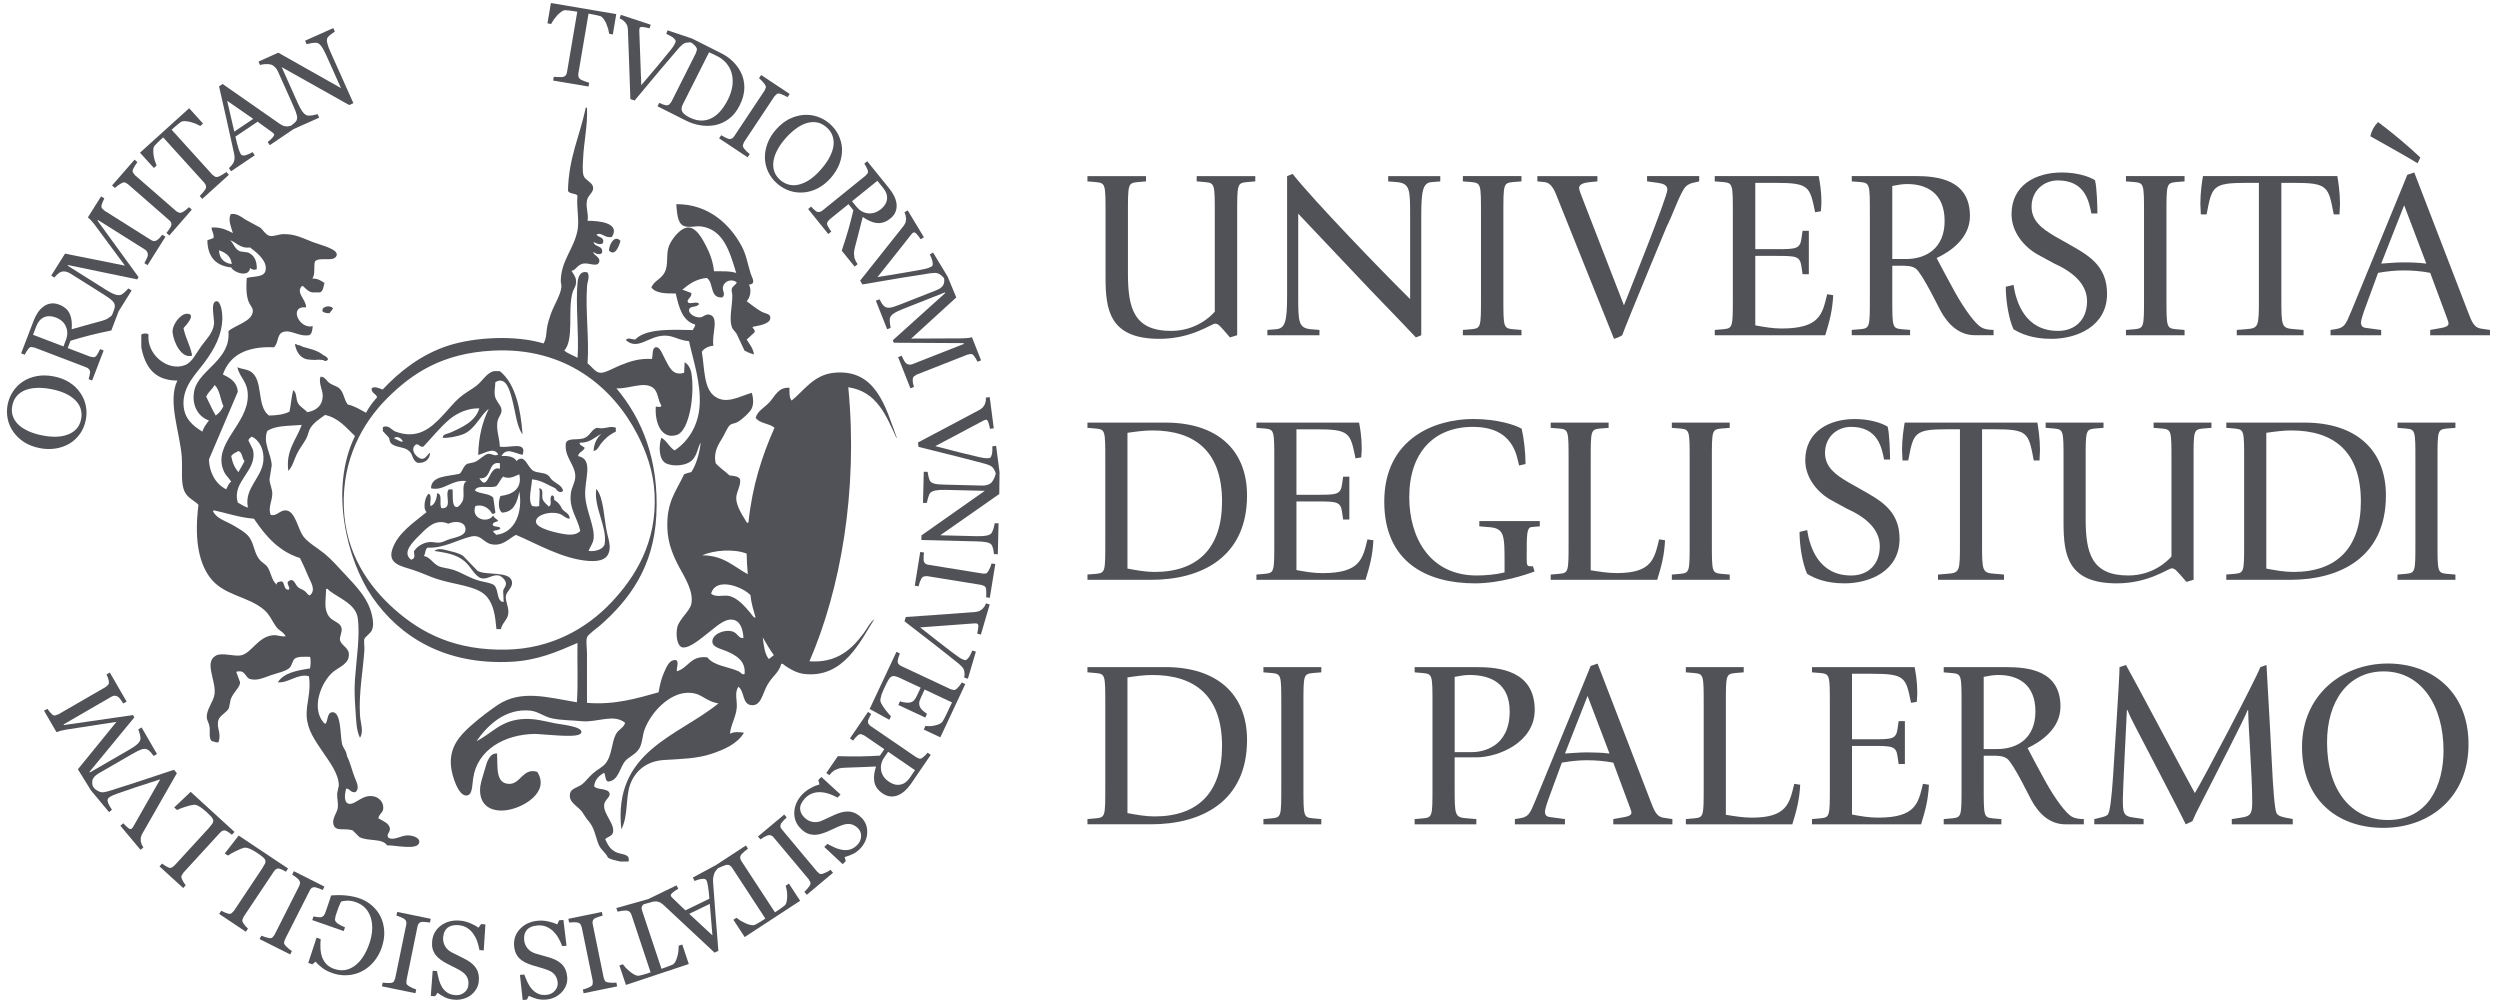
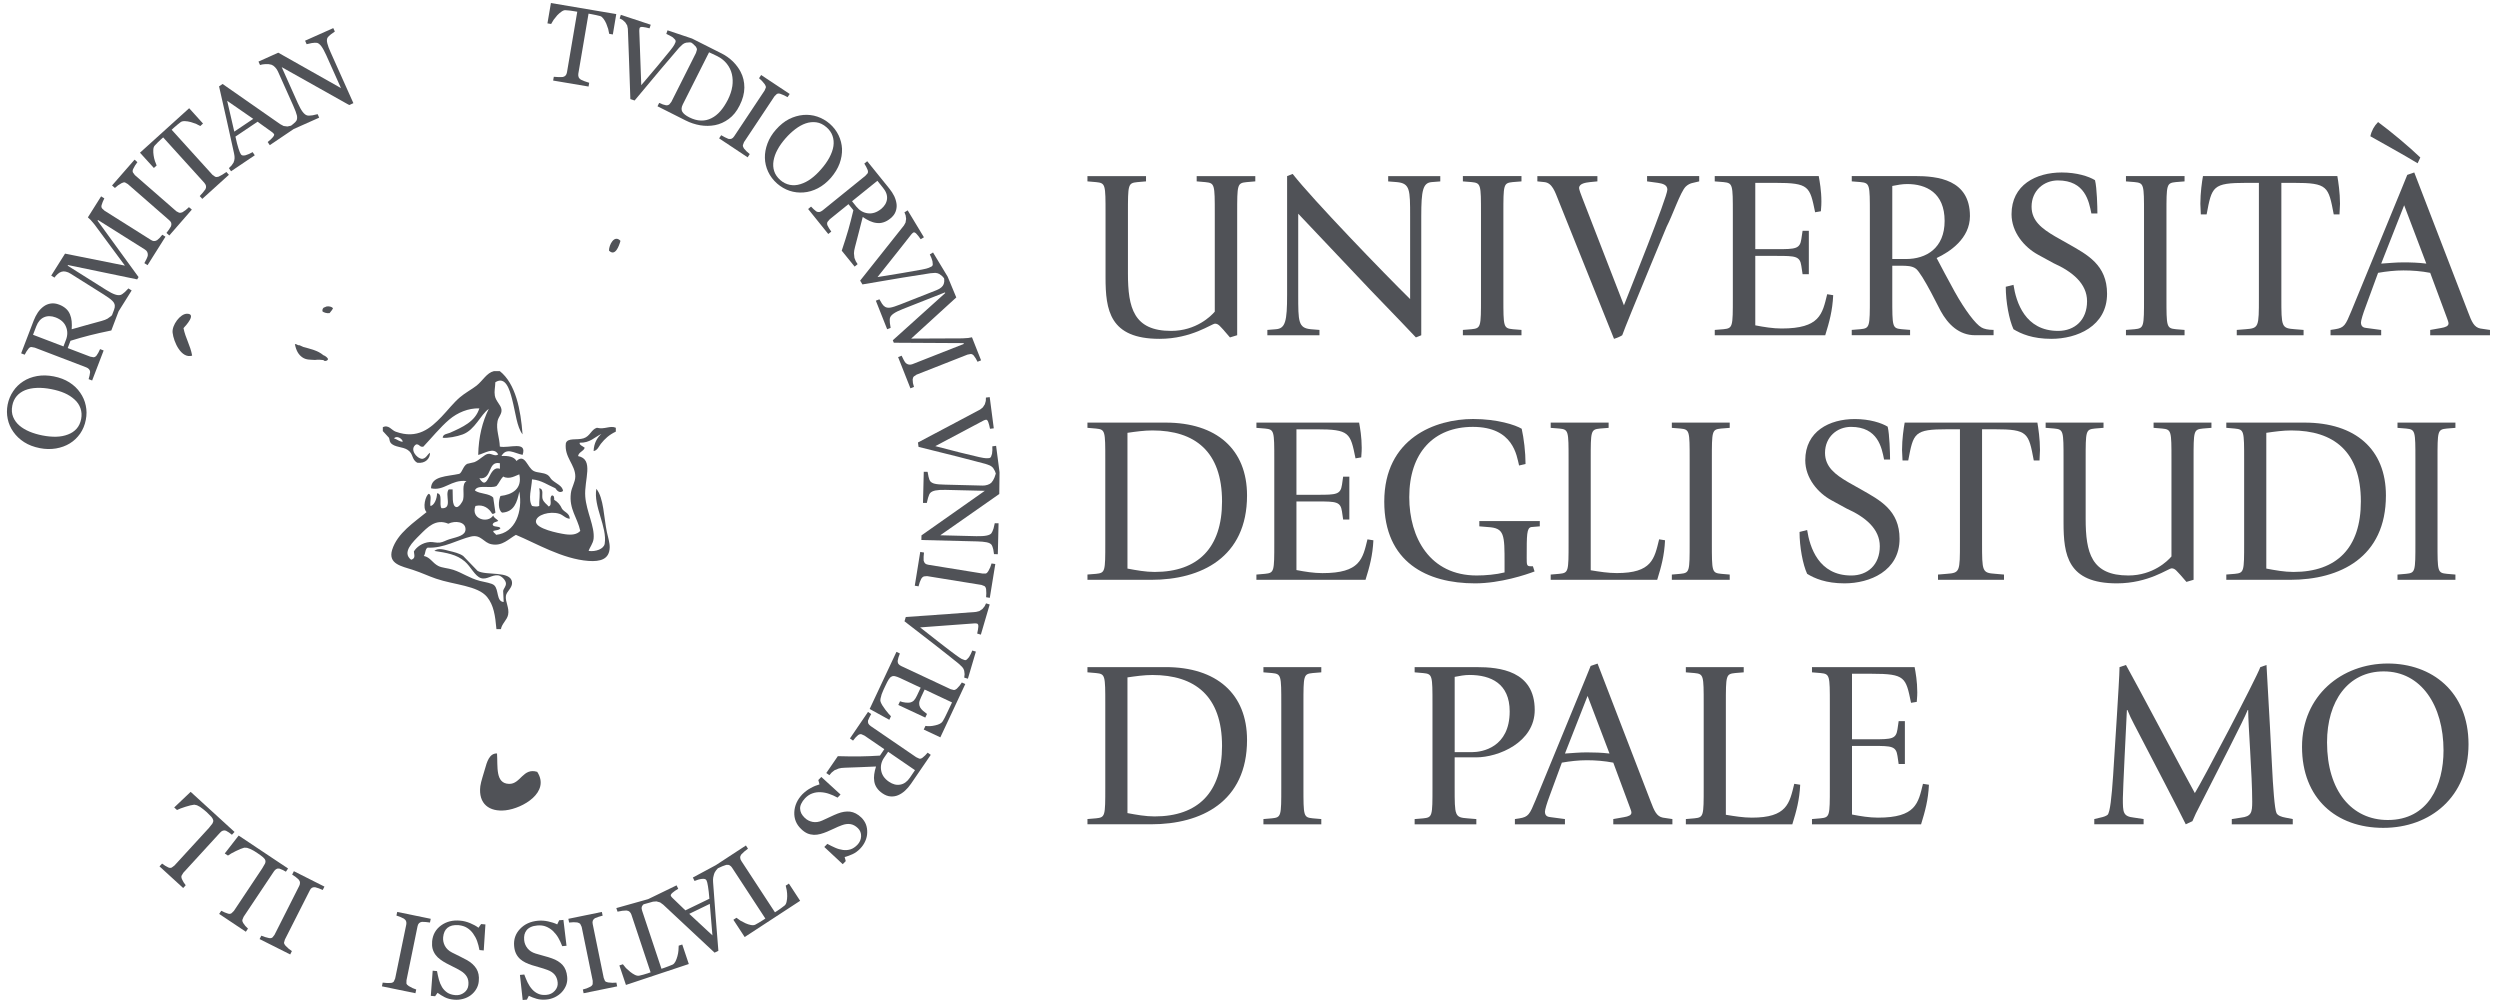
<svg xmlns="http://www.w3.org/2000/svg" width="125" height="50" viewBox="0 0 125 50" fill="none">
  <path d="M21.781 47.747C21.71 47.652 21.66 47.548 21.63 47.439C21.602 47.33 21.595 47.205 21.606 47.065C21.638 46.732 21.787 46.466 22.053 46.272C22.32 46.079 22.636 45.998 23.003 46.032C23.174 46.044 23.339 46.089 23.503 46.155C23.668 46.223 23.807 46.3 23.924 46.387L24.056 46.203L24.271 46.222L24.187 47.523L23.973 47.502C23.941 47.339 23.906 47.189 23.856 47.056C23.807 46.921 23.739 46.794 23.652 46.673C23.57 46.56 23.47 46.464 23.352 46.392C23.235 46.318 23.093 46.275 22.93 46.258C22.808 46.248 22.698 46.254 22.603 46.278C22.511 46.301 22.433 46.341 22.369 46.394C22.306 46.448 22.259 46.513 22.224 46.589C22.191 46.666 22.167 46.757 22.157 46.86C22.144 47.01 22.172 47.153 22.245 47.294C22.32 47.432 22.438 47.544 22.6 47.626L22.984 47.816L23.356 48.009C23.56 48.125 23.715 48.267 23.818 48.432C23.922 48.6 23.965 48.808 23.939 49.059C23.927 49.202 23.885 49.333 23.813 49.453C23.744 49.572 23.651 49.675 23.534 49.764C23.421 49.846 23.295 49.907 23.147 49.946C23.002 49.985 22.852 49.998 22.702 49.984C22.528 49.97 22.372 49.929 22.238 49.862C22.108 49.796 21.988 49.721 21.878 49.64L21.755 49.812L21.54 49.792L21.634 48.535L21.851 48.555C21.876 48.701 21.909 48.842 21.945 48.98C21.981 49.115 22.033 49.24 22.102 49.356C22.168 49.464 22.255 49.554 22.36 49.627C22.465 49.697 22.597 49.742 22.757 49.756C22.927 49.772 23.074 49.731 23.204 49.633C23.332 49.537 23.406 49.41 23.419 49.252C23.435 49.089 23.41 48.95 23.342 48.835C23.274 48.72 23.172 48.623 23.031 48.539C22.908 48.465 22.786 48.399 22.666 48.343L22.316 48.164C22.212 48.109 22.114 48.046 22.021 47.979C21.927 47.911 21.849 47.836 21.782 47.75" fill="#505257" />
  <path d="M19.862 45.596L21.537 45.94L21.498 46.127L21.291 46.101L21.098 46.092C21.032 46.104 20.986 46.126 20.951 46.16C20.917 46.192 20.892 46.245 20.877 46.315L20.325 49.013L20.321 49.171C20.333 49.216 20.372 49.26 20.436 49.301L20.623 49.402L20.811 49.475L20.772 49.661L19.097 49.317L19.134 49.131L19.333 49.149L19.538 49.148C19.608 49.141 19.66 49.116 19.692 49.074L19.758 48.924L20.313 46.229C20.325 46.171 20.323 46.117 20.306 46.067C20.29 46.017 20.254 45.973 20.198 45.934L20.027 45.852L19.822 45.779L19.861 45.594" fill="#505257" />
-   <path d="M15.677 45.82L15.846 45.852L16.03 45.865C16.088 45.855 16.137 45.832 16.174 45.793C16.212 45.755 16.242 45.702 16.262 45.641L16.36 45.362L16.499 44.952L16.552 44.774C16.811 44.75 17.061 44.75 17.303 44.774C17.545 44.797 17.773 44.847 17.987 44.921C18.214 45 18.423 45.12 18.604 45.281C18.786 45.442 18.93 45.629 19.034 45.841C19.138 46.059 19.196 46.296 19.211 46.559C19.226 46.822 19.183 47.096 19.086 47.38C18.99 47.653 18.857 47.89 18.684 48.092C18.514 48.294 18.315 48.452 18.09 48.567C17.872 48.679 17.633 48.745 17.38 48.76C17.127 48.779 16.871 48.743 16.617 48.654C16.417 48.583 16.247 48.497 16.116 48.397C15.983 48.295 15.868 48.191 15.779 48.082L15.616 48.216L15.412 48.146L15.828 46.884L16.034 46.958C16.019 47.107 16.018 47.259 16.023 47.411C16.029 47.563 16.055 47.707 16.101 47.844C16.148 47.977 16.22 48.095 16.316 48.202C16.412 48.306 16.545 48.387 16.709 48.445C16.892 48.507 17.064 48.529 17.231 48.504C17.399 48.48 17.561 48.414 17.716 48.305C17.867 48.201 18.008 48.053 18.136 47.864C18.265 47.674 18.373 47.451 18.463 47.191C18.542 46.965 18.592 46.738 18.606 46.517C18.621 46.296 18.601 46.094 18.547 45.911C18.494 45.725 18.407 45.563 18.281 45.421C18.151 45.279 17.988 45.177 17.789 45.106C17.641 45.054 17.499 45.03 17.358 45.033C17.22 45.035 17.117 45.055 17.049 45.087L16.935 45.345L16.856 45.572L16.786 45.771L16.749 45.967C16.749 46.027 16.776 46.081 16.828 46.129C16.874 46.175 16.943 46.22 17.033 46.266L17.251 46.368L17.185 46.553L15.612 46.004L15.676 45.821" fill="#505257" />
  <path d="M14.695 43.56L16.222 44.33L16.136 44.499L15.943 44.418L15.755 44.361C15.692 44.356 15.64 44.364 15.598 44.388C15.557 44.411 15.517 44.457 15.489 44.521L14.245 46.977L14.201 47.132C14.201 47.177 14.227 47.231 14.278 47.288L14.43 47.433L14.595 47.554L14.51 47.722L12.979 46.953L13.067 46.784L13.252 46.852L13.451 46.904C13.521 46.916 13.579 46.906 13.621 46.874L13.723 46.746L14.964 44.289C14.991 44.237 15.001 44.185 14.999 44.131C14.998 44.081 14.974 44.027 14.931 43.975L14.788 43.852L14.608 43.729L14.694 43.56" fill="#505257" />
  <path d="M11.238 42.673L11.933 41.778L14.403 43.425L14.295 43.585L14.133 43.497L13.971 43.43C13.914 43.421 13.863 43.425 13.819 43.452C13.772 43.475 13.731 43.514 13.694 43.572L12.181 45.839L12.12 45.988C12.108 46.038 12.123 46.092 12.158 46.149L12.266 46.297L12.399 46.43L12.292 46.587L10.958 45.696L11.064 45.539L11.24 45.623L11.41 45.684C11.471 45.702 11.526 45.693 11.575 45.663L11.696 45.544L13.11 43.421L13.249 43.182C13.276 43.122 13.281 43.066 13.265 43.012C13.249 42.962 13.209 42.911 13.147 42.858C13.084 42.804 12.993 42.736 12.871 42.655L12.699 42.544L12.517 42.45L12.349 42.39L12.211 42.384C12.104 42.411 11.964 42.47 11.791 42.554C11.617 42.639 11.486 42.713 11.398 42.779L11.239 42.674" fill="#505257" />
  <path d="M8.712 40.371L9.533 39.592L11.727 41.597L11.596 41.738L11.447 41.624L11.299 41.536C11.245 41.516 11.192 41.516 11.142 41.533C11.095 41.549 11.047 41.584 11.001 41.636L9.163 43.642L9.079 43.783C9.062 43.83 9.067 43.886 9.091 43.946L9.177 44.11L9.285 44.262L9.159 44.401L7.975 43.319L8.103 43.179L8.264 43.29L8.42 43.374C8.48 43.4 8.536 43.4 8.587 43.378L8.722 43.277L10.448 41.395L10.619 41.18C10.654 41.123 10.669 41.069 10.662 41.012C10.652 40.962 10.621 40.904 10.569 40.842L10.327 40.6L10.169 40.467L10.004 40.345L9.848 40.263L9.713 40.234C9.604 40.245 9.457 40.28 9.275 40.338C9.087 40.397 8.947 40.451 8.85 40.501L8.71 40.372" fill="#505257" />
-   <path d="M7.097 41.717C7.215 41.507 7.444 41.104 7.786 40.511C8.122 39.917 8.476 39.299 8.843 38.66L8.701 38.489C8.038 38.713 7.397 38.923 6.781 39.125C6.167 39.326 5.712 39.471 5.419 39.561L5.19 39.611C5.121 39.621 5.05 39.614 4.985 39.591L4.828 39.508L4.745 39.447C4.694 39.396 4.646 39.341 4.626 39.262C4.606 39.179 4.603 39.102 4.617 39.033C4.629 38.966 4.663 38.903 4.71 38.846C4.76 38.787 4.832 38.728 4.929 38.671L6.611 37.699C6.824 37.576 6.978 37.501 7.08 37.468C7.183 37.437 7.269 37.436 7.343 37.464C7.402 37.487 7.461 37.532 7.522 37.598L7.685 37.798L7.85 37.702L7.08 36.372L6.915 36.469L6.991 36.703C7.023 36.827 7.032 36.915 7.019 36.969C7.005 37.043 6.957 37.121 6.87 37.202C6.784 37.282 6.648 37.38 6.454 37.489L4.492 38.623L4.474 38.593L6.718 35.869L6.651 35.754L3.198 36.252L3.179 36.22L5.57 34.836C5.629 34.803 5.684 34.785 5.733 34.785C5.784 34.785 5.838 34.803 5.894 34.834C5.931 34.854 5.978 34.905 6.033 34.98L6.166 35.174L6.331 35.08L5.491 33.627L5.326 33.721L5.403 33.903L5.447 34.077C5.448 34.145 5.437 34.201 5.41 34.239L5.289 34.347L2.917 35.717L2.759 35.772C2.703 35.779 2.652 35.762 2.604 35.72L2.484 35.592L2.369 35.44L2.201 35.534L2.824 36.607L3.008 36.545L3.289 36.484L5.822 36.094L3.895 38.464L4.549 39.521L5.454 40.608L5.597 40.486L5.498 40.331L5.412 40.167L5.373 40.008L5.417 39.901L5.544 39.816C5.599 39.781 5.707 39.736 5.87 39.679C6.04 39.618 6.352 39.51 6.81 39.356L8.01 38.967L7.115 40.537L6.665 41.33L6.627 41.386L6.581 41.437C6.541 41.469 6.485 41.456 6.411 41.4C6.339 41.339 6.255 41.263 6.164 41.164L6.017 41.285L7.026 42.492L7.17 42.371L7.088 42.228L7.037 42.06L7.039 41.875L7.096 41.715" fill="#505257" />
  <path d="M1.16 19.069C1.364 18.936 1.595 18.849 1.856 18.802C2.117 18.756 2.395 18.763 2.689 18.82C2.987 18.878 3.246 18.977 3.468 19.118C3.693 19.261 3.873 19.433 4.01 19.635C4.145 19.828 4.241 20.045 4.288 20.277C4.339 20.509 4.339 20.75 4.29 20.992C4.241 21.253 4.145 21.481 4.006 21.683C3.864 21.883 3.694 22.047 3.489 22.171C3.29 22.294 3.058 22.378 2.799 22.423C2.539 22.466 2.27 22.462 1.992 22.407C1.689 22.347 1.426 22.248 1.208 22.107C0.989 21.967 0.809 21.796 0.668 21.594C0.527 21.397 0.433 21.178 0.385 20.944C0.336 20.71 0.336 20.472 0.381 20.233C0.431 19.986 0.521 19.762 0.659 19.561C0.792 19.359 0.962 19.197 1.16 19.069ZM3.728 19.976C3.587 19.846 3.42 19.74 3.228 19.655C3.038 19.572 2.816 19.505 2.565 19.457C2.309 19.406 2.07 19.386 1.846 19.395C1.621 19.402 1.426 19.442 1.255 19.509C1.089 19.578 0.948 19.674 0.837 19.803C0.726 19.933 0.651 20.089 0.615 20.28C0.575 20.489 0.588 20.677 0.656 20.845C0.723 21.011 0.827 21.154 0.972 21.279C1.109 21.397 1.278 21.497 1.476 21.581C1.673 21.663 1.888 21.726 2.116 21.771C2.368 21.821 2.6 21.841 2.812 21.836C3.024 21.83 3.218 21.795 3.396 21.725C3.569 21.661 3.712 21.567 3.827 21.439C3.942 21.312 4.019 21.149 4.058 20.949C4.094 20.76 4.083 20.584 4.024 20.415C3.966 20.248 3.869 20.102 3.728 19.976Z" fill="#505257" />
  <path d="M8.114 11.737L7.988 11.889L7.854 12.01C7.794 12.041 7.743 12.057 7.694 12.053C7.646 12.049 7.595 12.03 7.542 11.994L5.226 10.535L5.103 10.42C5.072 10.376 5.062 10.324 5.078 10.261L5.136 10.094L5.217 9.919L5.055 9.818L4.394 10.868L4.537 11.003L4.723 11.222L6.246 13.281L3.252 12.681L2.561 13.78L2.723 13.88C2.768 13.814 2.822 13.757 2.884 13.7C2.947 13.643 3.014 13.605 3.083 13.585C3.149 13.565 3.217 13.564 3.291 13.582C3.368 13.596 3.451 13.633 3.545 13.693L5.192 14.729C5.397 14.86 5.537 14.96 5.611 15.036C5.688 15.11 5.729 15.187 5.739 15.265C5.746 15.326 5.736 15.403 5.704 15.487L5.604 15.749L5.56 15.8L5.378 15.932C5.307 15.973 5.209 16.012 5.079 16.047L4.337 16.251L3.584 16.463C3.597 16.324 3.594 16.19 3.583 16.063C3.571 15.94 3.544 15.827 3.5 15.722C3.456 15.612 3.389 15.514 3.3 15.434C3.209 15.353 3.098 15.284 2.96 15.232C2.808 15.173 2.667 15.156 2.536 15.176C2.405 15.196 2.287 15.245 2.181 15.323C2.07 15.404 1.976 15.504 1.892 15.624C1.812 15.745 1.743 15.877 1.684 16.03L1.057 17.667L1.235 17.735L1.325 17.573L1.429 17.428C1.474 17.374 1.523 17.349 1.574 17.351L1.74 17.383L4.306 18.365C4.372 18.391 4.421 18.422 4.452 18.462C4.486 18.5 4.504 18.546 4.506 18.605L4.478 18.775L4.431 18.957L4.607 19.025L5.182 17.525L5.004 17.455L4.915 17.638L4.823 17.783C4.776 17.836 4.728 17.862 4.676 17.863L4.511 17.832L3.386 17.403L3.524 17.039C3.857 16.936 4.177 16.845 4.486 16.767C4.793 16.69 5.152 16.607 5.566 16.523L5.93 15.566L6.583 14.523L6.42 14.421L6.249 14.597C6.152 14.683 6.08 14.734 6.027 14.747C5.953 14.768 5.86 14.761 5.748 14.722C5.638 14.685 5.487 14.609 5.302 14.492L3.382 13.283L3.4 13.252L6.858 13.969L6.928 13.855L4.877 11.034L4.9 11.001L7.239 12.472C7.296 12.507 7.335 12.547 7.359 12.593C7.382 12.638 7.393 12.692 7.392 12.758C7.389 12.799 7.368 12.863 7.326 12.95L7.218 13.157L7.378 13.258L8.273 11.836L8.112 11.735L8.114 11.737ZM3.298 16.993L3.173 17.321L1.651 16.739L1.814 16.314C1.9 16.089 2.03 15.938 2.203 15.862C2.376 15.787 2.57 15.791 2.785 15.872C3.039 15.971 3.211 16.122 3.298 16.334C3.386 16.543 3.386 16.764 3.298 16.994L3.298 16.993Z" fill="#505257" />
  <path d="M9.591 10.482L8.465 11.774L8.322 11.648L8.447 11.48L8.551 11.313C8.571 11.253 8.575 11.199 8.563 11.154C8.551 11.105 8.516 11.06 8.464 11.013L6.389 9.202L6.251 9.122C6.205 9.11 6.149 9.121 6.079 9.158L5.9 9.269L5.746 9.398L5.602 9.274L6.728 7.983L6.87 8.108L6.756 8.27L6.657 8.452C6.628 8.516 6.625 8.573 6.646 8.622L6.744 8.755L8.818 10.564L8.96 10.638C9.011 10.647 9.068 10.639 9.129 10.609L9.286 10.501L9.447 10.358L9.592 10.481" fill="#505257" />
  <path d="M10.151 6.177L10.013 6.302L9.797 6.189L9.524 6.1C9.429 6.073 9.338 6.061 9.249 6.057C9.16 6.053 9.09 6.069 9.04 6.101L8.874 6.231L8.697 6.383L8.583 6.488L10.623 8.741L10.759 8.837C10.811 8.857 10.867 8.855 10.933 8.832L11.116 8.734L11.318 8.599L11.445 8.74L10.114 9.944L9.986 9.803L10.14 9.633L10.274 9.46C10.301 9.403 10.309 9.351 10.301 9.298C10.292 9.25 10.262 9.196 10.215 9.14L8.158 6.87L8.042 6.974L7.893 7.115L7.731 7.285C7.691 7.332 7.67 7.398 7.665 7.49C7.661 7.578 7.665 7.669 7.68 7.766C7.694 7.861 7.714 7.956 7.746 8.052L7.832 8.274L7.694 8.399L6.999 7.635L9.458 5.411L10.149 6.175" fill="#505257" />
  <path d="M17.67 5.159L16.534 2.621C16.451 2.444 16.397 2.293 16.366 2.167C16.334 2.042 16.339 1.945 16.38 1.879C16.409 1.834 16.467 1.778 16.55 1.713L16.742 1.578L16.664 1.405L15.254 2.035L15.331 2.21L15.59 2.153C15.707 2.137 15.794 2.131 15.853 2.143C15.918 2.157 15.988 2.213 16.064 2.309C16.137 2.405 16.22 2.555 16.311 2.757L17.049 4.405L13.913 2.634L12.924 3.079L13.001 3.251C13.065 3.228 13.156 3.212 13.272 3.205C13.392 3.2 13.489 3.209 13.573 3.236C13.634 3.258 13.695 3.299 13.755 3.363C13.815 3.425 13.862 3.497 13.895 3.569L14.66 5.279C14.761 5.506 14.822 5.669 14.845 5.774C14.866 5.878 14.858 5.964 14.822 6.033C14.805 6.068 14.75 6.124 14.66 6.199L14.559 6.279L14.539 6.287L14.371 6.324L14.182 6.3L14.012 6.209L11.13 4.199L10.953 4.319L11.329 5.98C11.47 6.604 11.595 7.163 11.702 7.666C11.723 7.765 11.732 7.846 11.729 7.911C11.727 7.977 11.71 8.051 11.677 8.13L11.571 8.282L11.445 8.404L11.551 8.564L12.739 7.764L12.631 7.606C12.51 7.678 12.391 7.729 12.279 7.762C12.164 7.791 12.084 7.777 12.046 7.718L11.991 7.612L11.925 7.429L11.851 7.17L11.772 6.83L12.877 6.086L13.615 6.615L13.662 6.659L13.701 6.703C13.721 6.736 13.702 6.789 13.642 6.862C13.58 6.935 13.496 7.016 13.383 7.101L13.489 7.258L14.684 6.452L15.959 5.883L15.882 5.708L15.627 5.766C15.497 5.786 15.404 5.787 15.35 5.769C15.277 5.747 15.206 5.688 15.131 5.591C15.057 5.494 14.976 5.346 14.886 5.147L14.085 3.356L17.46 5.252L17.672 5.157L17.67 5.159ZM11.714 6.581L11.359 5.041L12.662 5.943L11.714 6.581Z" fill="#505257" />
  <path d="M30.642 1.723L30.459 1.691L30.41 1.45L30.314 1.182C30.274 1.091 30.23 1.011 30.176 0.94C30.124 0.869 30.07 0.823 30.014 0.805L29.807 0.755L29.578 0.709L29.427 0.682L28.917 3.679C28.907 3.736 28.91 3.793 28.928 3.846C28.945 3.898 28.981 3.942 29.04 3.981L29.23 4.063L29.46 4.139L29.428 4.327L27.657 4.028L27.69 3.839L27.919 3.854L28.136 3.851C28.197 3.839 28.245 3.811 28.28 3.774C28.314 3.734 28.34 3.68 28.35 3.608L28.863 0.587L28.711 0.561L28.508 0.53L28.272 0.509C28.212 0.506 28.145 0.53 28.074 0.582C27.998 0.634 27.929 0.696 27.862 0.765L27.678 0.994L27.557 1.199L27.372 1.169L27.546 0.151L30.813 0.704L30.642 1.722" fill="#505257" />
  <path d="M37.03 3.589C36.936 3.408 36.808 3.237 36.643 3.072C36.475 2.911 36.291 2.778 36.088 2.676L34.603 1.928L33.376 1.516L33.315 1.696L33.482 1.776L33.642 1.869L33.757 1.985C33.784 2.022 33.791 2.061 33.779 2.1L33.715 2.239C33.686 2.295 33.618 2.391 33.51 2.527C33.399 2.668 33.19 2.924 32.88 3.294C32.57 3.665 32.297 3.985 32.063 4.259L31.998 2.454L31.964 1.54L31.968 1.475L31.979 1.405C31.994 1.358 32.05 1.339 32.143 1.349C32.235 1.359 32.348 1.383 32.477 1.417L32.537 1.237L31.042 0.742L30.983 0.921L31.13 0.999L31.26 1.114L31.359 1.271L31.393 1.437L31.445 2.824C31.468 3.509 31.495 4.218 31.518 4.954L31.731 5.025C32.178 4.486 32.608 3.971 33.025 3.478C33.443 2.983 33.752 2.619 33.955 2.387L34.125 2.224C34.177 2.178 34.24 2.15 34.31 2.133L34.486 2.118L34.559 2.127L34.654 2.195L34.789 2.329C34.829 2.381 34.848 2.434 34.846 2.487L34.799 2.646L33.567 5.095L33.46 5.227C33.417 5.257 33.368 5.27 33.309 5.266L33.147 5.223L32.959 5.145L32.875 5.314L34.282 6.023C34.515 6.141 34.757 6.22 35.011 6.264C35.26 6.305 35.51 6.303 35.751 6.257C35.995 6.21 36.224 6.106 36.438 5.948C36.655 5.791 36.835 5.567 36.979 5.278C37.137 4.967 37.216 4.667 37.218 4.383C37.219 4.096 37.158 3.831 37.03 3.59V3.589ZM36.614 4.32C36.583 4.533 36.508 4.755 36.395 4.984C36.277 5.213 36.152 5.406 36.017 5.558C35.883 5.711 35.736 5.831 35.566 5.913C35.408 5.993 35.24 6.033 35.049 6.028C34.861 6.023 34.667 5.969 34.463 5.867C34.29 5.779 34.173 5.685 34.115 5.588C34.059 5.489 34.068 5.366 34.139 5.223L35.453 2.615L35.639 2.7L35.864 2.808C36.06 2.906 36.219 3.034 36.343 3.19C36.465 3.345 36.548 3.514 36.593 3.702C36.639 3.897 36.647 4.101 36.616 4.318" fill="#505257" />
  <path d="M37.381 7.866L35.956 6.918L36.059 6.761L36.244 6.863L36.421 6.944C36.485 6.956 36.536 6.952 36.582 6.934C36.627 6.915 36.67 6.875 36.708 6.816L38.231 4.524L38.293 4.376C38.299 4.331 38.28 4.275 38.235 4.21L38.1 4.048L37.953 3.911L38.057 3.751L39.485 4.698L39.378 4.858L39.202 4.765L39.008 4.688C38.942 4.67 38.886 4.673 38.838 4.702L38.723 4.815L37.2 7.107L37.144 7.258C37.141 7.311 37.159 7.366 37.196 7.422L37.324 7.564L37.487 7.705L37.382 7.865" fill="#505257" />
  <path d="M42.101 7.442C42.11 7.685 42.068 7.93 41.979 8.178C41.886 8.426 41.741 8.661 41.546 8.89C41.345 9.117 41.13 9.29 40.894 9.413C40.66 9.534 40.419 9.605 40.175 9.622C39.939 9.64 39.706 9.615 39.478 9.539C39.255 9.464 39.047 9.344 38.859 9.181C38.662 9.007 38.511 8.809 38.408 8.588C38.304 8.365 38.25 8.135 38.245 7.896C38.239 7.66 38.282 7.42 38.375 7.171C38.467 6.924 38.608 6.696 38.795 6.484C38.999 6.252 39.216 6.077 39.448 5.956C39.681 5.84 39.919 5.77 40.163 5.748C40.405 5.728 40.638 5.754 40.867 5.831C41.096 5.909 41.301 6.027 41.486 6.186C41.675 6.352 41.822 6.543 41.929 6.763C42.033 6.98 42.089 7.207 42.102 7.443L42.101 7.442ZM40.023 9.207C40.205 9.15 40.382 9.062 40.55 8.937C40.721 8.813 40.889 8.654 41.055 8.463C41.227 8.268 41.367 8.071 41.472 7.873C41.576 7.676 41.644 7.488 41.671 7.306C41.697 7.127 41.683 6.957 41.627 6.796C41.572 6.635 41.472 6.491 41.328 6.365C41.167 6.224 40.995 6.14 40.82 6.116C40.643 6.091 40.463 6.109 40.284 6.17C40.112 6.229 39.941 6.325 39.769 6.454C39.599 6.584 39.436 6.736 39.283 6.909C39.113 7.104 38.977 7.291 38.877 7.481C38.773 7.666 38.71 7.853 38.677 8.039C38.647 8.221 38.656 8.394 38.709 8.556C38.762 8.721 38.863 8.869 39.016 9.004C39.159 9.129 39.318 9.207 39.494 9.243C39.669 9.276 39.843 9.264 40.022 9.207" fill="#505257" />
  <path d="M42.731 13.33L42.087 12.534C42.222 12.134 42.331 11.78 42.42 11.477C42.505 11.171 42.59 10.85 42.669 10.511L42.423 10.208L41.486 10.965L41.378 11.092C41.351 11.137 41.349 11.193 41.369 11.26L41.45 11.41L41.564 11.58L41.413 11.7L40.406 10.45L40.553 10.33L40.685 10.463L40.818 10.573C40.87 10.601 40.922 10.61 40.972 10.601C41.023 10.59 41.074 10.563 41.129 10.521L43.266 8.792L43.379 8.668C43.404 8.622 43.406 8.568 43.384 8.501L43.309 8.338L43.215 8.18L43.361 8.061L44.465 9.427C44.566 9.55 44.647 9.679 44.712 9.808C44.772 9.939 44.812 10.07 44.829 10.206C44.844 10.336 44.825 10.465 44.778 10.588C44.73 10.712 44.642 10.826 44.515 10.927C44.402 11.019 44.286 11.082 44.172 11.117C44.059 11.154 43.939 11.164 43.821 11.147C43.71 11.135 43.598 11.1 43.484 11.049C43.367 10.995 43.253 10.928 43.137 10.849L42.943 11.608L42.75 12.352C42.716 12.48 42.698 12.585 42.698 12.665L42.721 12.892L42.788 13.06L42.881 13.209L42.733 13.328L42.731 13.33ZM44.051 10.454C44.228 10.309 44.329 10.142 44.351 9.954C44.371 9.766 44.307 9.58 44.154 9.394L43.869 9.039L42.602 10.062L42.821 10.336C42.979 10.527 43.169 10.638 43.394 10.665C43.619 10.694 43.837 10.622 44.05 10.454H44.051Z" fill="#505257" />
  <path d="M48.602 16.864L48.41 16.899L48.123 16.918L45.56 16.929L47.814 14.872L47.383 13.834L46.652 12.624L46.49 12.72L46.567 12.89L46.624 13.064L46.639 13.227C46.636 13.269 46.615 13.304 46.578 13.325L46.44 13.39C46.383 13.416 46.27 13.444 46.099 13.478L45.121 13.65C44.643 13.733 44.228 13.8 43.876 13.854L44.997 12.442L45.563 11.723L45.609 11.673L45.664 11.628C45.708 11.603 45.761 11.625 45.825 11.693C45.889 11.761 45.96 11.851 46.034 11.961L46.196 11.864L45.384 10.518L45.222 10.614L45.282 10.769L45.306 10.943L45.278 11.126L45.197 11.273C45.049 11.464 44.761 11.826 44.334 12.36C43.91 12.899 43.467 13.453 43.007 14.031L43.122 14.221C43.813 14.102 44.475 13.989 45.113 13.884C45.751 13.78 46.224 13.706 46.528 13.661L46.762 13.644C46.832 13.647 46.898 13.664 46.961 13.696L47.104 13.801L47.202 13.911L47.212 13.969C47.219 14.053 47.212 14.13 47.187 14.2C47.164 14.264 47.123 14.321 47.066 14.369C47.009 14.42 46.931 14.467 46.824 14.509L45.016 15.221C44.79 15.31 44.623 15.364 44.519 15.38C44.412 15.396 44.327 15.383 44.258 15.345C44.204 15.315 44.15 15.261 44.1 15.185L43.971 14.965L43.792 15.034L44.358 16.462L44.532 16.394L44.494 16.149C44.482 16.023 44.484 15.933 44.504 15.882C44.528 15.811 44.59 15.742 44.687 15.675C44.784 15.608 44.933 15.533 45.138 15.453L47.248 14.62L47.262 14.652L44.64 17.013L44.69 17.137L48.176 17.156L48.192 17.196L45.619 18.209C45.559 18.231 45.502 18.239 45.453 18.231C45.403 18.224 45.352 18.201 45.299 18.162C45.268 18.135 45.229 18.081 45.184 17.994L45.081 17.785L44.905 17.855L45.521 19.416L45.699 19.346L45.647 19.154L45.633 18.976C45.641 18.909 45.658 18.857 45.693 18.823L45.826 18.733L48.376 17.73L48.54 17.699C48.594 17.702 48.642 17.728 48.685 17.775L48.786 17.92L48.876 18.088L49.054 18.017L48.599 16.865" fill="#505257" />
  <path d="M49.978 23.617L49.805 22.292L49.616 22.317L49.619 22.504L49.602 22.687L49.551 22.839C49.529 22.88 49.497 22.901 49.457 22.907L49.303 22.912C49.24 22.909 49.124 22.892 48.954 22.854C48.779 22.817 48.458 22.739 47.988 22.622C47.519 22.505 47.112 22.398 46.765 22.307L48.359 21.461L49.167 21.032L49.228 21.005L49.296 20.986C49.344 20.979 49.384 21.019 49.415 21.11C49.447 21.197 49.475 21.308 49.501 21.439L49.689 21.416L49.486 19.856L49.296 19.879L49.29 20.045L49.242 20.214L49.142 20.369L49.009 20.475L47.784 21.126C47.178 21.447 46.551 21.78 45.898 22.124L45.927 22.344C46.608 22.512 47.26 22.672 47.888 22.833C48.516 22.992 48.977 23.113 49.273 23.194L49.495 23.274C49.558 23.305 49.612 23.346 49.657 23.4L49.746 23.553L49.791 23.679L49.725 23.874C49.681 23.983 49.628 24.069 49.569 24.133C49.523 24.18 49.458 24.217 49.377 24.242C49.291 24.269 49.21 24.282 49.128 24.279L47.255 24.232C47.007 24.229 46.831 24.212 46.73 24.185C46.627 24.162 46.553 24.114 46.505 24.053C46.482 24.024 46.453 23.95 46.426 23.835L46.38 23.592L46.188 23.588L46.15 25.145L46.34 25.148L46.401 24.896C46.438 24.768 46.477 24.684 46.515 24.645C46.569 24.589 46.652 24.548 46.771 24.524C46.891 24.5 47.06 24.488 47.281 24.494L49.24 24.541L46.074 26.769L46.069 27.001L48.852 27.07C49.045 27.075 49.204 27.088 49.332 27.114C49.457 27.139 49.544 27.186 49.586 27.252C49.613 27.296 49.64 27.371 49.665 27.475L49.7 27.705L49.891 27.712L49.928 26.165L49.738 26.161L49.679 26.418C49.644 26.529 49.607 26.611 49.573 26.659C49.532 26.714 49.454 26.753 49.331 26.778C49.213 26.803 49.043 26.813 48.822 26.809L47.013 26.764L49.964 24.7L49.977 23.615" fill="#505257" />
  <path d="M45.739 29.285L46.012 27.596L46.2 27.627L46.181 27.835L46.182 28.03C46.198 28.092 46.223 28.139 46.257 28.173C46.29 28.203 46.345 28.227 46.415 28.238L49.134 28.678L49.292 28.675C49.338 28.662 49.38 28.619 49.419 28.552L49.513 28.363L49.577 28.173L49.765 28.201L49.49 29.892L49.305 29.861L49.316 29.662L49.305 29.457C49.293 29.387 49.266 29.337 49.224 29.305L49.072 29.246L46.355 28.806L46.193 28.82C46.142 28.84 46.102 28.877 46.065 28.934L45.989 29.106L45.927 29.317L45.739 29.286" fill="#505257" />
  <path d="M48.212 33.881L48.23 33.709L48.21 33.536C48.193 33.466 48.16 33.407 48.112 33.354L47.944 33.192C47.705 32.996 47.33 32.701 46.822 32.302C46.312 31.903 45.78 31.491 45.225 31.065L45.289 30.85L47.415 30.7L48.8 30.596L48.964 30.555L49.118 30.453L49.23 30.316L49.302 30.168L49.485 30.224L49.043 31.732L48.859 31.678C48.888 31.545 48.91 31.436 48.916 31.341C48.923 31.249 48.902 31.195 48.854 31.179L48.786 31.17H48.718L47.805 31.237L46.006 31.37C46.285 31.592 46.616 31.851 46.999 32.149C47.38 32.443 47.645 32.646 47.79 32.75C47.928 32.852 48.028 32.918 48.085 32.947L48.227 33.001C48.267 33.015 48.304 33.006 48.341 32.977L48.45 32.858L48.541 32.696L48.614 32.526L48.794 32.58L48.395 33.935L48.212 33.881Z" fill="#505257" />
  <path d="M44.466 35.99L43.483 35.448L44.822 32.593L44.994 32.674L44.921 32.876L44.882 33.049C44.883 33.111 44.897 33.164 44.927 33.201C44.954 33.239 45.001 33.273 45.061 33.302L47.533 34.46L47.69 34.5C47.738 34.502 47.79 34.477 47.84 34.436L47.979 34.285L48.092 34.124L48.264 34.203L47.017 36.867L46.187 36.477L46.273 36.295C46.409 36.319 46.574 36.313 46.762 36.268C46.951 36.227 47.075 36.16 47.132 36.069L47.23 35.897L47.346 35.66L47.601 35.121L46.232 34.477L46.051 34.865C45.993 34.993 45.96 35.087 45.96 35.157C45.955 35.225 45.97 35.295 46.004 35.363C46.034 35.42 46.084 35.481 46.151 35.541L46.35 35.697L46.264 35.879L44.915 35.248L45.001 35.064C45.08 35.096 45.172 35.115 45.27 35.128C45.37 35.138 45.447 35.138 45.499 35.127C45.586 35.107 45.656 35.067 45.703 35.014C45.755 34.957 45.802 34.878 45.852 34.772L46.034 34.385L45.004 33.902C44.9 33.854 44.816 33.825 44.749 33.81C44.681 33.795 44.621 33.801 44.573 33.832C44.521 33.858 44.476 33.906 44.433 33.975C44.39 34.044 44.336 34.145 44.274 34.279L44.174 34.491L44.082 34.715L44.028 34.921C44.011 34.995 44.013 35.052 44.031 35.094C44.072 35.204 44.153 35.337 44.274 35.494C44.393 35.648 44.486 35.756 44.548 35.812L44.467 35.987" fill="#505257" />
  <path d="M41.313 38.653L41.892 37.808C42.313 37.82 42.681 37.825 43 37.82C43.316 37.816 43.648 37.802 43.997 37.78L44.215 37.459L43.221 36.779L43.068 36.711C43.017 36.7 42.965 36.714 42.908 36.752L42.782 36.87L42.652 37.03L42.497 36.922L43.401 35.596L43.559 35.703L43.472 35.867L43.401 36.027C43.393 36.084 43.398 36.136 43.418 36.181C43.444 36.228 43.484 36.267 43.542 36.309L45.81 37.86L45.962 37.931C46.012 37.944 46.067 37.93 46.123 37.888L46.258 37.77L46.382 37.634L46.538 37.742L45.548 39.191C45.458 39.323 45.358 39.437 45.252 39.534C45.144 39.632 45.03 39.708 44.906 39.76C44.784 39.813 44.654 39.831 44.523 39.821C44.39 39.811 44.259 39.76 44.124 39.668C44.002 39.585 43.909 39.494 43.841 39.393C43.773 39.292 43.73 39.183 43.713 39.065C43.694 38.956 43.694 38.838 43.711 38.715C43.727 38.59 43.758 38.459 43.802 38.325L43.018 38.358L42.251 38.386C42.118 38.388 42.015 38.403 41.935 38.426L41.728 38.511L41.584 38.625L41.47 38.758L41.312 38.65L41.313 38.653ZM44.448 39.087C44.638 39.217 44.825 39.266 45.01 39.231C45.198 39.201 45.358 39.084 45.495 38.884L45.749 38.508L44.407 37.588L44.209 37.878C44.069 38.08 44.018 38.297 44.057 38.519C44.094 38.745 44.222 38.935 44.448 39.087V39.087Z" fill="#505257" />
  <path d="M40.696 41.742C40.576 41.736 40.465 41.712 40.361 41.667C40.257 41.618 40.156 41.549 40.055 41.448C39.812 41.217 39.7 40.934 39.715 40.605C39.731 40.276 39.867 39.977 40.121 39.711C40.243 39.592 40.376 39.487 40.534 39.403C40.689 39.316 40.837 39.257 40.975 39.22L40.916 39.001L41.066 38.847L42.027 39.726L41.878 39.882C41.73 39.8 41.588 39.737 41.454 39.692C41.319 39.645 41.175 39.617 41.029 39.61C40.888 39.603 40.751 39.622 40.621 39.669C40.49 39.713 40.367 39.795 40.253 39.913C40.169 40.003 40.106 40.091 40.065 40.181C40.022 40.267 40.002 40.351 40.006 40.435C40.009 40.517 40.029 40.594 40.066 40.671C40.105 40.745 40.162 40.82 40.236 40.891C40.344 40.996 40.478 41.066 40.63 41.095C40.784 41.123 40.946 41.102 41.11 41.027L41.5 40.847C41.645 40.778 41.773 40.721 41.884 40.678C42.104 40.592 42.309 40.561 42.504 40.582C42.698 40.608 42.888 40.704 43.069 40.879C43.171 40.981 43.249 41.096 43.298 41.224C43.346 41.354 43.365 41.49 43.36 41.638C43.357 41.778 43.325 41.916 43.265 42.053C43.204 42.193 43.12 42.316 43.013 42.427C42.892 42.552 42.766 42.646 42.629 42.708C42.494 42.77 42.362 42.819 42.232 42.851L42.288 43.055L42.136 43.209L41.215 42.349L41.367 42.193C41.498 42.265 41.628 42.329 41.758 42.386C41.888 42.445 42.016 42.479 42.149 42.498C42.279 42.513 42.402 42.506 42.521 42.469C42.643 42.432 42.76 42.353 42.87 42.24C42.986 42.117 43.05 41.976 43.055 41.813C43.062 41.653 43.006 41.518 42.895 41.408C42.776 41.293 42.651 41.226 42.521 41.206C42.388 41.185 42.248 41.204 42.095 41.261C41.959 41.31 41.832 41.365 41.711 41.425L41.351 41.586C41.245 41.63 41.136 41.669 41.024 41.699C40.912 41.73 40.802 41.743 40.696 41.742Z" fill="#505257" />
-   <path d="M37.898 41.825L39.212 40.727L39.336 40.872L39.186 41.018L39.057 41.167C39.027 41.223 39.014 41.274 39.021 41.324C39.024 41.369 39.05 41.421 39.097 41.475L40.863 43.588L40.985 43.689C41.028 43.707 41.086 43.706 41.161 43.68L41.355 43.596L41.53 43.492L41.651 43.639L40.34 44.738L40.217 44.593L40.357 44.449L40.481 44.288C40.52 44.227 40.532 44.171 40.52 44.121L40.443 43.973L38.677 41.865C38.638 41.819 38.597 41.786 38.546 41.77C38.496 41.75 38.44 41.753 38.375 41.771L38.206 41.851L38.021 41.969L37.898 41.824" fill="#505257" />
  <path d="M39.445 44.179L39.286 44.282L39.337 44.514C39.353 44.614 39.361 44.711 39.36 44.807C39.36 44.902 39.349 44.993 39.33 45.083C39.313 45.171 39.279 45.233 39.235 45.272L39.047 45.415L38.877 45.532L38.747 45.616L37.07 43.052C37.028 42.991 37.01 42.934 37.01 42.881C37.007 42.83 37.026 42.777 37.062 42.726L37.217 42.576L37.398 42.434L37.296 42.274L35.793 43.257L34.643 43.876L34.726 44.048C34.856 43.992 34.983 43.957 35.101 43.944C35.221 43.932 35.295 43.954 35.325 44.02L35.363 44.13L35.4 44.321L35.437 44.591L35.47 44.937L34.269 45.518L33.615 44.888L33.571 44.84L33.542 44.789C33.525 44.753 33.551 44.703 33.623 44.639C33.694 44.574 33.793 44.508 33.912 44.439L33.829 44.267L32.407 44.957L30.816 45.404L30.877 45.584L31.116 45.539L31.323 45.525C31.389 45.531 31.442 45.553 31.483 45.592C31.523 45.63 31.553 45.677 31.57 45.731L32.53 48.617L32.384 48.667L32.159 48.735L31.956 48.785C31.896 48.795 31.828 48.783 31.747 48.745C31.668 48.705 31.59 48.656 31.514 48.595L31.3 48.405L31.144 48.213L30.969 48.271L31.297 49.247L34.44 48.201L34.113 47.225L33.935 47.283L33.923 47.523C33.916 47.622 33.896 47.717 33.871 47.81C33.847 47.903 33.813 47.991 33.774 48.071C33.733 48.15 33.687 48.203 33.632 48.23L33.413 48.318L33.221 48.389L33.073 48.439L32.105 45.532C32.082 45.462 32.075 45.403 32.088 45.353C32.099 45.302 32.132 45.257 32.178 45.216L32.489 45.129L32.651 45.083L32.823 45.07L33.005 45.12L33.161 45.233L35.729 47.633L35.919 47.54L35.784 45.841C35.734 45.208 35.69 44.632 35.655 44.12C35.646 44.02 35.651 43.938 35.661 43.873C35.676 43.809 35.702 43.677 35.747 43.602C35.776 43.556 35.84 43.461 35.894 43.414L36.114 43.314L36.312 43.244C36.379 43.234 36.437 43.24 36.484 43.268C36.533 43.295 36.571 43.334 36.604 43.385L38.268 45.928L38.137 46.013L37.938 46.136L37.755 46.238C37.699 46.261 37.631 46.267 37.543 46.25C37.455 46.233 37.366 46.204 37.277 46.164L37.022 46.032L36.824 45.888L36.669 45.989L37.234 46.852L40.007 45.04L39.444 44.178L39.445 44.179ZM34.462 45.692L35.49 45.194L35.621 46.769L34.462 45.692Z" fill="#505257" />
  <path d="M28.417 45.941L30.093 45.597L30.132 45.782L29.93 45.84L29.746 45.91C29.695 45.945 29.658 45.985 29.641 46.031C29.622 46.076 29.621 46.133 29.635 46.202L30.187 48.898L30.248 49.046C30.274 49.083 30.327 49.109 30.408 49.122L30.618 49.14L30.82 49.131L30.858 49.319L29.18 49.662L29.143 49.475L29.333 49.419L29.521 49.334C29.582 49.298 29.621 49.256 29.634 49.203L29.636 49.041L29.083 46.343L29.014 46.2C28.978 46.161 28.927 46.135 28.86 46.121L28.674 46.111L28.456 46.128L28.417 45.942" fill="#505257" />
  <path d="M26.001 47.947C25.913 47.864 25.846 47.774 25.799 47.673C25.749 47.569 25.72 47.448 25.707 47.306C25.676 46.971 25.775 46.685 26.001 46.447C26.229 46.205 26.528 46.071 26.893 46.037C27.063 46.02 27.233 46.033 27.407 46.07C27.581 46.107 27.733 46.157 27.861 46.22L27.959 46.013L28.171 45.996L28.326 47.288L28.111 47.308C28.052 47.152 27.986 47.014 27.915 46.889C27.844 46.767 27.753 46.653 27.648 46.549C27.544 46.453 27.427 46.379 27.299 46.328C27.171 46.277 27.023 46.258 26.86 46.275C26.737 46.286 26.633 46.31 26.541 46.352C26.454 46.391 26.384 46.444 26.332 46.508C26.281 46.571 26.245 46.645 26.224 46.725C26.205 46.808 26.198 46.9 26.208 47.004C26.222 47.155 26.276 47.291 26.374 47.415C26.471 47.537 26.61 47.626 26.782 47.678L27.195 47.796C27.348 47.836 27.483 47.877 27.595 47.918C27.817 47.994 27.994 48.105 28.129 48.25C28.259 48.396 28.338 48.591 28.359 48.843C28.374 48.987 28.356 49.122 28.311 49.252C28.261 49.383 28.187 49.502 28.089 49.608C27.994 49.711 27.877 49.794 27.743 49.861C27.607 49.926 27.463 49.966 27.311 49.978C27.136 49.994 26.978 49.981 26.834 49.94C26.693 49.899 26.562 49.85 26.441 49.79L26.346 49.981L26.134 50L25.997 48.746L26.214 48.726C26.265 48.867 26.322 49.002 26.382 49.128C26.444 49.255 26.518 49.367 26.608 49.467C26.693 49.563 26.794 49.637 26.909 49.687C27.023 49.741 27.162 49.758 27.322 49.744C27.491 49.729 27.63 49.662 27.739 49.541C27.848 49.421 27.898 49.285 27.884 49.129C27.869 48.964 27.817 48.833 27.732 48.732C27.646 48.63 27.527 48.553 27.373 48.497C27.238 48.446 27.106 48.406 26.976 48.369L26.599 48.258C26.488 48.223 26.38 48.178 26.276 48.13C26.173 48.078 26.081 48.019 26 47.948" fill="#505257" />
  <path d="M30.449 12.53C30.757 12.838 30.947 12.315 31.024 12.043C30.719 11.714 30.449 12.238 30.449 12.53Z" fill="#505257" />
  <path d="M16.48 15.654L16.585 15.521L16.644 15.432L16.641 15.401C16.583 15.334 16.45 15.305 16.334 15.322L16.24 15.36L16.183 15.384C16.134 15.427 16.109 15.487 16.125 15.572C16.195 15.629 16.355 15.678 16.48 15.655" fill="#505257" />
  <path d="M9.608 17.783C9.518 17.266 9.273 16.909 9.175 16.405C9.3 16.275 9.837 15.686 9.349 15.687C9.01 15.687 8.588 16.257 8.63 16.634C8.682 17.098 9.064 17.95 9.608 17.782" fill="#505257" />
  <path d="M16.385 17.918C16.327 17.84 16.249 17.79 16.161 17.756C15.896 17.522 15.499 17.442 15.169 17.349H15.168L14.984 17.265L14.91 17.259L14.802 17.208H14.745C14.805 17.521 14.92 17.731 15.117 17.867C15.314 18.004 15.517 17.98 15.754 17.998C15.892 17.978 16.031 17.982 16.169 18.004L16.182 18.015C16.242 18.098 16.454 18.011 16.385 17.917" fill="#505257" />
  <path d="M25.454 39.194C24.757 39.177 24.896 38.333 24.851 37.673C24.47 37.656 24.343 38.104 24.248 38.448C24.176 38.712 24.051 39.059 24.016 39.309C23.91 40.191 24.462 40.606 25.28 40.515C26.138 40.418 27.523 39.612 26.861 38.592C26.145 38.373 26.034 39.208 25.454 39.194Z" fill="#505257" />
  <path d="M24.684 18.556H24.99C25.781 19.181 26.037 20.487 26.128 21.718C25.837 21.338 25.786 20.652 25.601 19.944C25.479 19.477 25.278 18.789 24.767 19.112C24.759 19.378 24.705 19.55 24.741 19.776C24.784 20.056 25.043 20.243 25.073 20.469C25.105 20.698 24.923 20.834 24.878 21.054C24.793 21.485 24.977 21.873 24.991 22.33C25.454 22.428 26.373 22.024 26.129 22.744C25.706 22.656 25.327 22.357 25.073 22.8C25.42 22.784 25.706 22.834 25.824 23.049C26.256 22.649 26.359 23.381 26.684 23.55C26.877 23.651 27.162 23.614 27.376 23.744C27.484 23.809 27.516 23.919 27.598 23.994C27.804 24.18 28.13 24.29 28.153 24.549C27.977 24.686 27.846 24.526 27.766 24.411C27.386 24.253 27.088 24.014 26.601 23.967C26.581 24.401 26.389 24.964 26.601 25.297C26.708 25.322 26.859 25.346 26.962 25.297C26.947 25.063 27.021 24.692 26.962 24.411C27.21 24.455 27.076 24.746 27.126 24.937C27.178 25.125 27.35 25.214 27.433 25.325C27.651 25.246 27.424 24.891 27.599 24.77C27.707 24.775 27.713 24.878 27.71 24.992C27.887 25.093 28.016 25.244 28.099 25.436C28.216 25.614 28.478 25.649 28.489 25.936C28.27 25.926 28.17 25.751 27.961 25.687C27.501 25.545 26.803 25.738 26.796 26.075C26.787 26.437 27.91 26.662 28.265 26.713C28.583 26.758 28.846 26.728 29.014 26.546C28.872 25.876 28.445 25.459 28.543 24.66C28.579 24.36 28.762 24.117 28.765 23.827C28.768 23.23 28.208 22.868 28.292 22.164C28.378 21.871 28.851 22.021 29.181 21.915C29.512 21.809 29.556 21.476 29.846 21.388C30.226 21.489 30.508 21.26 30.791 21.388V21.581C30.454 21.742 30.249 21.933 30.041 22.192C29.946 22.313 29.872 22.525 29.68 22.553C29.698 22.156 29.853 21.893 30.069 21.695C29.727 21.861 29.503 22.147 28.987 22.136C28.94 22.24 29.155 22.318 29.236 22.387C29.175 22.576 28.94 22.591 28.904 22.804C29.718 22.964 29.199 23.989 29.263 24.828C29.32 25.583 29.744 26.332 29.68 26.935C29.654 27.178 29.482 27.373 29.431 27.546C29.785 27.598 30.193 27.447 30.235 27.187C30.37 26.351 29.661 25.311 29.818 24.441C30.189 24.89 30.194 25.902 30.344 26.603C30.404 26.873 30.492 27.146 30.485 27.381C30.464 27.966 30.02 28.087 29.43 28.047C28.119 27.952 26.797 27.16 25.795 26.743C25.43 26.944 25.118 27.322 24.575 27.213C24.169 27.136 24.058 26.709 23.548 26.827C22.918 26.972 22.175 27.428 21.385 27.381C21.245 27.445 21.285 27.689 21.19 27.798C21.515 27.861 21.612 28.14 21.91 28.296C22.105 28.398 22.392 28.402 22.661 28.49C23.139 28.65 23.463 28.906 23.993 29.045C24.25 29.113 24.592 29.151 24.713 29.267C24.949 29.493 24.811 30.075 25.184 30.1L25.157 29.545C25.186 29.407 25.312 29.32 25.296 29.156C25.281 29.007 25.078 28.791 24.909 28.768C24.599 28.726 24.343 29 24.048 28.906C23.747 28.81 23.538 28.329 23.242 28.074C22.834 27.72 22.322 27.64 21.717 27.546C21.914 27.373 22.239 27.492 22.465 27.546C22.69 27.6 22.971 27.664 23.159 27.798L23.881 28.546C24.319 28.793 25.528 28.526 25.601 29.101C25.638 29.388 25.326 29.566 25.295 29.794C25.255 30.087 25.477 30.395 25.406 30.737C25.35 31.008 25.093 31.179 25.046 31.458H24.822C24.76 30.769 24.686 30.259 24.353 29.848C23.886 29.279 22.701 29.244 21.8 28.933C21.408 28.799 21.103 28.645 20.634 28.49C20.089 28.313 19.388 28.204 19.607 27.492C19.868 26.648 20.731 26.102 21.328 25.606C21.111 25.395 21.279 24.768 21.439 24.69C21.612 24.747 21.48 25.11 21.523 25.301C21.705 25.272 21.846 24.959 21.854 24.663C22.156 24.685 21.938 25.228 22.076 25.411C22.659 25.449 22.217 24.724 22.438 24.47H22.631C22.654 24.717 22.571 25.328 22.826 25.355C22.937 25.37 23.129 25.11 23.159 24.967C23.226 24.654 23.07 24.202 23.327 24.053C22.561 23.963 22.203 24.569 21.55 24.414C21.57 23.788 22.348 23.829 22.967 23.691C23.117 23.612 23.151 23.308 23.355 23.193L23.715 23.109C23.983 23.006 24.212 22.718 24.41 22.692C24.589 22.67 24.754 22.84 24.91 22.722C24.695 22.325 24.219 22.678 23.91 22.747C23.93 21.826 24.124 21.076 24.438 20.445C24.017 20.742 23.758 21.49 23.133 21.722C22.844 21.829 22.388 21.914 22.136 21.889C22.14 21.697 22.375 21.693 22.496 21.64C23.129 21.357 23.762 21.08 23.967 20.418C23.411 20.401 22.869 20.637 22.469 20.973C22.009 21.362 21.551 21.93 21.166 22.334C20.971 22.37 20.985 22.199 20.805 22.221C20.458 22.443 20.817 22.923 21.11 22.943C21.315 22.916 21.359 22.728 21.5 22.637C21.507 22.916 21.278 23.192 20.86 23.137C20.569 22.965 20.679 22.693 20.388 22.498C20.134 22.324 19.711 22.375 19.529 22.136C19.472 22.062 19.479 21.948 19.447 21.887L19.141 21.554V21.361C19.43 21.216 19.575 21.507 19.778 21.581C20.881 21.985 21.533 21.404 22.081 20.834C22.385 20.518 22.664 20.149 22.997 19.864C23.249 19.647 23.616 19.45 23.83 19.28C24.144 19.028 24.337 18.642 24.689 18.559L24.684 18.556ZM20.14 22.081C20.107 21.934 19.85 21.759 19.696 21.916C19.841 21.956 20.017 22.111 20.14 22.081ZM23.968 23.913C24.431 24.666 24.416 23.221 24.995 23.441V23.162C24.36 23.031 24.636 23.991 23.968 23.913V23.913ZM25.161 23.827C25.025 23.96 24.953 24.157 24.827 24.299C24.544 24.451 23.859 24.198 23.744 24.523C23.983 24.709 24.462 24.655 24.662 24.883L24.771 25.632C24.723 25.655 24.702 25.709 24.606 25.688C24.468 25.434 24.175 25.197 23.773 25.298C23.519 25.945 24.39 26.2 24.662 25.77C24.697 25.911 24.842 25.94 24.912 26.047C24.811 26.106 24.646 26.098 24.633 26.242C24.687 26.373 24.956 26.289 25.022 26.409C24.966 26.518 24.788 26.505 24.662 26.547C24.666 26.655 24.773 26.656 24.8 26.742C25.778 26.646 26.145 25.561 25.966 24.578C25.857 25.108 25.707 25.595 25.106 25.632C24.891 25.497 24.921 25.035 25.022 24.799C25.614 24.732 26.123 24.441 25.966 23.717C25.803 23.767 25.474 24 25.161 23.828V23.827ZM20.694 27.573C20.815 27.369 21.101 27.129 21.5 27.1C21.652 27.09 21.816 27.152 21.998 27.129C22.16 27.107 22.311 27.009 22.469 26.962C22.906 26.835 23.271 26.773 23.276 26.463C23.278 26.076 22.754 26.023 22.415 26.185C21.784 25.917 21.37 26.369 20.998 26.74C20.643 27.096 20.079 27.623 20.556 27.988C20.8 27.918 20.703 27.73 20.694 27.571" fill="#505257" />
-   <path d="M29.295 5.383H29.351C29.389 6.262 29.191 7.105 29.157 7.908C29.144 8.175 29.106 8.579 29.184 8.794C29.268 9.028 29.632 9.112 29.657 9.377C29.678 9.638 29.409 9.734 29.351 10.014C29.274 10.386 29.443 10.667 29.378 11.04C30.008 11.037 31.016 11.161 30.598 11.845C30.236 11.934 30.073 11.574 29.823 11.734C29.921 11.884 30.221 11.833 30.154 12.149C30.024 12.28 29.787 12.162 29.683 12.095C29.715 12.386 30.183 12.242 30.099 12.65C29.997 12.762 29.746 12.689 29.683 12.595C29.602 12.734 30.035 12.833 29.96 13.094C29.88 13.378 29.467 13.136 29.184 13.176C28.854 13.223 28.782 13.539 28.574 13.538C28.641 13.659 28.77 13.802 28.796 13.982C28.84 14.302 28.69 14.408 28.629 14.62C28.37 15.51 28.722 16.964 28.212 17.532C28.402 17.683 28.658 17.769 28.878 17.891C28.959 16.752 28.771 15.199 28.878 14.121C28.907 13.834 29.015 13.519 29.378 13.622C29.5 13.842 29.366 14.078 29.351 14.314C29.268 15.538 29.463 16.96 29.378 18.17C29.588 18.314 29.748 18.62 30.016 18.639C30.257 18.657 30.701 18.387 31.043 18.252C31.551 18.05 31.977 17.915 32.596 17.948C32.655 17.717 32.593 17.402 32.79 17.363C32.989 17.326 33.115 17.695 33.235 17.921C33.468 18.357 33.632 18.811 34.206 18.639L34.233 18.114C34.403 18.201 34.53 18.432 34.566 18.639C34.753 19.741 34.462 21.546 33.844 21.746C33.082 21.992 32.732 21.157 32.789 20.331C32.924 20.323 33.028 20.408 33.068 20.274C32.875 19.975 32.914 19.585 32.651 19.389C32.2 19.049 31.436 19.457 30.82 19.416C32.097 20.927 32.959 23.007 32.817 25.767C32.684 28.375 31.448 30.009 29.987 31.287C29.85 31.407 29.395 31.725 29.349 31.87C29.288 32.062 29.349 32.396 29.349 32.675V35.142C30.733 35.259 31.867 34.911 32.928 34.616C32.985 34.285 33.067 33.915 33.205 33.616C33.329 33.352 33.46 32.957 33.815 33.006C33.952 33.117 33.82 33.384 33.844 33.562C34.422 33.401 34.522 32.762 35.37 32.868C35.67 33.286 36.422 33.336 36.924 33.562C37.041 33.614 37.101 33.76 37.229 33.7C37.293 33.05 36.823 32.776 36.341 32.564C36.035 32.429 35.636 32.374 35.618 32.091C35.598 31.744 36.13 31.467 36.59 31.564C36.877 31.623 36.926 31.951 37.173 31.897C37.143 31.401 36.988 31.025 36.618 30.983C36.183 30.931 35.745 31.397 35.369 31.675C35.129 31.854 34.472 32.441 34.12 32.369C33.837 32.31 33.78 31.689 33.87 31.342C33.974 30.95 34.494 30.544 34.564 30.204C34.698 29.569 34.218 28.841 33.954 28.346C33.664 27.801 33.403 27.192 33.37 26.461C33.311 25.087 33.794 24.604 34.204 23.715C34.313 23.667 34.434 23.631 34.564 23.604C34.821 23.232 34.981 22.615 35.035 22.134C34.88 22.384 34.871 22.704 34.648 22.967C34.363 23.299 33.646 23.349 33.288 23.16C32.948 22.982 32.924 22.322 33.066 21.885C33.347 22.037 33.458 22.36 33.731 22.521C34.394 22.082 34.906 21.316 34.98 20.304C35.062 19.154 34.651 18.001 34.452 17.058C33.923 17.017 33.695 16.778 33.231 16.781C32.43 16.786 31.893 17.548 31.29 17.003C31.403 16.852 31.578 16.973 31.76 16.976C32.33 16.378 33.783 16.497 34.647 16.504C34.664 16.392 34.765 16.365 34.758 16.227C34.103 16.039 33.947 15.354 33.786 14.673C33.271 14.681 32.778 14.665 32.566 14.369C32.733 14.009 33.047 13.973 33.231 13.621C33.444 13.213 33.279 12.731 33.453 12.289C33.595 11.932 34.053 11.342 34.452 11.375C34.83 11.404 35.122 11.949 35.285 12.261C35.5 12.675 35.647 13.065 35.701 13.565C36.099 13.565 36.514 13.546 36.812 13.649C36.489 12.601 36.182 11.459 35.034 11.318C34.795 11.288 34.433 11.406 34.175 11.291C33.846 11.143 33.85 10.546 33.813 10.208C35.446 10.198 36.51 11.237 37.088 12.316C37.308 12.727 37.377 13.171 37.533 13.677C37.599 13.889 37.828 14.2 37.449 14.232C37.586 14.502 37.518 14.854 37.337 15.062C37.493 15.178 37.845 15.462 38.087 15.589C38.222 15.66 38.467 15.692 38.504 15.811C38.611 16.18 37.999 16.271 37.642 16.34C37.579 16.413 37.781 16.456 37.726 16.616L37.336 16.977C37.474 17.21 37.654 17.399 37.697 17.724C37.528 17.675 37.369 17.61 37.226 17.531L36.836 16.698C36.764 16.568 36.64 16.499 36.587 16.34C36.451 15.918 36.616 15.293 36.616 14.786C36.616 14.658 36.567 14.548 36.587 14.452C36.624 14.287 36.811 14.245 36.836 14.12C36.575 13.91 36.192 14.056 36.144 14.369C36.117 14.551 36.296 14.736 36.115 14.869C35.471 14.931 35.7 14.121 35.341 13.898C34.789 13.949 34.449 14.209 34.119 14.481L34.563 14.648C34.622 14.882 34.261 14.977 34.423 15.141C34.59 15.205 34.877 15.045 34.951 15.202C34.829 15.402 34.479 15.257 34.452 15.508C34.435 15.669 34.725 15.887 35.007 15.869C35.162 15.858 35.268 15.699 35.451 15.728C36 15.823 35.562 16.755 35.673 17.282C35.41 17.314 35.213 17.413 35.092 17.588C35.235 18.445 35.177 19.441 35.758 19.834C36.335 20.225 36.978 19.814 37.589 19.641C37.682 19.947 37.676 20.22 37.589 20.417C37.502 20.612 37.096 20.983 36.868 21.109C36.745 21.177 36.606 21.168 36.506 21.247C36.384 21.345 36.274 21.621 36.172 21.803C35.953 22.198 35.654 22.542 35.785 23.162C35.987 23.394 36.255 23.561 36.478 23.772C36.695 23.796 36.924 23.808 37.005 23.966C37.051 24.302 36.812 24.582 36.812 24.91C36.809 25.248 37.078 25.712 37.227 25.936C37.276 26.011 37.33 26.182 37.422 26.13C37.609 24.301 38.105 22.783 38.725 21.387C38.469 21.162 37.971 21.18 37.782 20.888C37.879 20.541 38.24 20.367 38.474 20.111C38.746 19.818 38.916 19.342 39.474 19.39C39.471 19.643 39.463 19.899 39.584 20.027C40.187 19.546 40.676 18.744 41.693 18.639C43.797 18.425 44.279 20.357 44.829 21.857V21.914C44.306 20.781 43.855 19.578 42.414 19.362C42.916 24.555 42.018 29.496 40.473 33.064C41.859 33.165 42.604 32.445 43.192 31.649C43.361 31.418 43.491 31.132 43.72 30.954C43.031 32.023 42.204 33.915 40.224 33.7C39.853 33.66 39.507 33.46 39.252 33.285C39.207 33.253 39.126 33.15 39.059 33.201C38.958 33.621 38.611 33.813 38.363 34.256C38.111 34.708 38.05 35.34 37.533 35.252C37.112 35.182 37.23 34.574 36.923 34.338C36.707 34.627 36.872 35.036 36.837 35.394C36.791 35.885 36.507 36.307 36.505 36.696C36.625 36.583 37.009 36.59 37.198 36.64C36.851 37.206 36.211 37.478 35.561 37.696C34.84 37.934 34.07 37.946 33.203 38C32.348 38.052 31.767 38.523 31.51 39.22C31.267 39.883 31.426 40.781 31.066 41.466C30.644 37.545 33.892 36.825 35.921 35.171C35.173 35.037 35.093 34.597 34.312 34.643C33.475 34.694 32.577 35.557 32.23 36.475C32.112 36.786 32.124 37.177 31.954 37.444C31.779 37.72 31.433 37.848 31.259 38.054C30.976 38.395 30.933 39.036 30.4 39.08C30.248 39.021 30.287 38.767 30.206 38.636C29.961 38.781 29.752 38.958 29.707 39.303C29.811 39.52 30.438 39.381 30.483 39.69C30.507 39.862 30.22 40.01 30.206 40.246C30.174 40.728 30.756 41.186 30.647 41.632C30.6 41.829 30.309 41.859 30.261 41.967C30.398 42.241 30.487 42.45 30.788 42.604C31.058 42.742 31.534 42.671 31.425 43.075H31.008C30.793 43.022 30.562 42.987 30.398 42.881C30.289 42.634 30.067 42.511 29.954 42.271C29.809 41.961 29.759 41.563 29.565 41.245C29.498 41.13 29.393 41.013 29.316 40.914L29.096 40.579C28.863 40.28 28.386 40.107 28.512 39.637C28.566 39.433 28.904 39.361 29.096 39.221C29.272 39.091 29.434 38.852 29.651 38.666C29.86 38.485 30.136 38.343 30.261 38.193C30.607 37.783 30.568 37.154 30.788 36.725C30.925 36.455 31.16 36.428 31.258 36.142C30.677 35.666 29.859 36.14 29.068 36.059C28.581 36.009 28.079 36.021 27.598 35.918C27.202 35.837 26.911 35.572 26.515 35.531C25.25 35.405 24.371 36.277 23.824 37.057C24.605 36.674 25.048 35.985 26.239 35.948C26.763 35.929 27.197 36.052 27.764 36.168C28.06 36.227 29.119 36.321 29.069 36.614C29.028 36.848 28.294 36.788 27.959 36.778L26.766 36.696C25.233 36.708 23.858 37.49 23.658 38.916C23.596 39.353 23.62 39.752 23.325 39.776C22.919 39.803 22.596 38.806 22.549 38.305C22.461 37.359 22.984 36.788 23.52 36.307C23.987 35.89 24.495 35.513 24.879 35.252C26.045 34.472 27.34 34.86 28.845 35.114C28.909 34.179 28.857 33.129 28.874 32.147C27.861 32.588 26.878 33.025 25.544 33.09C22.262 33.253 19.987 31.853 18.609 29.845C17.348 28.007 16.45 24.455 17.749 21.803C17.311 21.39 16.947 20.902 16.251 20.747C16.002 20.933 15.705 21.111 15.53 21.386C15.424 21.548 15.402 21.77 15.306 21.942C15.157 22.209 14.968 22.435 14.835 22.718C14.7 23.003 14.63 23.317 14.418 23.548C14.27 22.52 14.834 21.968 15.085 21.246C14.46 21.299 13.754 21.268 13.363 21.552C13.129 22.158 13.572 22.705 13.586 23.272L13.476 23.964C13.487 24.216 13.618 24.446 13.615 24.686C13.61 25.055 13.398 25.361 13.531 25.74C13.816 25.839 13.993 25.507 14.28 25.518C14.771 25.538 14.879 26.43 15.168 26.82C15.392 27.126 15.885 27.404 16.223 27.68C16.558 27.959 16.862 28.293 17.164 28.623C17.762 29.278 18.481 29.929 18.635 30.953C18.666 31.155 18.666 31.311 18.608 31.479C18.541 31.674 18.261 31.826 18.218 31.952C18.183 32.062 18.234 32.332 18.218 32.532C18.15 33.538 17.934 34.651 17.998 35.751C18.02 36.149 18.205 36.569 17.998 36.889C17.806 36.49 17.811 35.993 17.774 35.501C17.739 35.011 17.71 34.513 17.747 33.975C17.819 32.933 18.012 31.803 17.887 30.899C17.788 30.204 16.956 29.909 16.471 29.538C16.434 29.511 16.37 29.396 16.305 29.455C16.295 30.04 16.177 30.434 16.443 30.815C16.632 31.085 17.027 31.103 17.081 31.425C17.11 31.599 16.98 31.838 16.997 31.98C17.029 32.246 17.416 32.374 17.442 32.674C17.483 33.192 16.982 33.33 16.664 33.588C16.061 34.083 15.496 35.474 16.248 36.195C16.418 36.121 16.319 35.642 16.608 35.612C17.08 35.565 17.002 36.85 17.108 37.221C17.147 37.352 17.241 37.469 17.303 37.609L17.359 37.831C17.493 38.074 17.595 38.502 17.719 38.829C17.824 39.105 18.002 39.418 17.774 39.605C17.523 39.659 17.466 39.385 17.303 39.439C17.246 39.681 17.165 40.126 17.443 40.188C17.776 40.263 18.185 39.614 18.801 39.854C18.942 39.911 19.179 40.093 19.163 40.409C19.148 40.665 18.994 40.628 18.913 40.911C19.126 41.049 19.469 41.15 19.495 41.435C19.51 41.615 19.307 41.712 19.411 41.88C19.691 42.054 20.045 41.769 20.382 41.769C20.631 41.769 20.985 41.879 20.965 42.102C20.924 42.546 19.755 42.249 19.355 42.269C19.114 41.898 18.401 42.081 17.968 41.852L17.635 41.52C17.206 41.377 16.748 41.617 16.664 41.187C16.612 40.921 16.858 40.606 16.887 40.409C16.923 40.162 16.844 39.903 16.859 39.661L16.942 39.275C16.933 38.658 16.445 38.058 16.11 37.554C15.753 37.02 15.367 36.499 15.333 35.807C15.3 35.176 15.571 34.586 15.444 33.811C14.902 33.66 14.419 34.161 13.89 34.116C14.187 33.645 14.835 33.523 15.5 33.422C15.53 33.272 15.554 32.987 15.5 32.841C15.33 32.843 14.924 32.806 14.751 32.923C14.616 33.014 14.616 33.255 14.475 33.396C14.303 33.561 13.832 33.662 13.559 33.756C13.22 33.872 12.857 34.056 12.503 33.951C12.238 33.872 12.285 33.463 11.811 33.589L12.005 34.117C11.998 34.389 11.668 34.591 11.532 34.977L11.45 35.394C11.344 35.632 10.993 35.759 10.921 36.004C10.805 36.402 11.093 36.66 10.921 37.113C10.764 37.141 10.713 37.064 10.588 37.057C10.426 36.901 10.516 36.6 10.477 36.335C10.449 36.146 10.345 36.024 10.339 35.864C10.322 35.454 10.681 35.081 10.728 34.698C10.809 34.032 10.199 33.115 10.784 32.786C11.112 32.601 11.733 32.855 12.086 32.758C12.598 32.62 12.913 31.822 13.668 31.76C13.866 31.743 14.031 31.842 14.279 31.815C14.199 31.612 13.955 31.531 13.834 31.371C13.619 31.085 13.492 30.735 13.197 30.484C12.372 29.786 11.164 29.792 10.478 28.847C9.889 28.034 9.726 26.809 9.923 25.242C9.753 25.052 9.411 24.915 9.257 24.631C9.017 24.189 9.132 23.552 9.091 22.883C9.015 21.666 8.361 20.071 8.868 19.029C7.715 19.027 7.252 18.334 7.065 17.363V16.727C7.155 16.666 7.343 16.646 7.427 16.727C7.319 17.709 8.385 18.598 9.257 18.253C9.613 18.112 9.812 17.654 10.062 17.309C10.316 16.96 10.646 16.657 10.701 16.2C10.729 15.946 10.506 15.112 10.81 15.062C11.039 15.027 11.117 15.619 11.117 15.868C11.114 16.755 10.707 17.468 10.229 18.115C9.795 18.701 9.154 19.303 9.174 20.193C9.191 20.927 9.646 21.292 10.118 21.581C10.188 21.356 10.317 21.189 10.45 21.026C9.83 20.808 9.557 20.14 9.729 19.473C9.99 18.472 11.555 17.985 11.421 16.561C11.714 16.264 12.679 16.071 12.641 15.508C12.634 15.39 12.473 15.213 12.421 15.062C12.305 14.722 12.307 14.334 12.337 13.898C12.721 13.797 13.21 13.878 13.28 13.512C13.374 13.025 12.803 12.603 12.503 12.373C12 12.443 11.776 12.083 11.505 12.013C11.692 12.171 11.729 12.457 12.005 12.568L12.393 12.623C12.711 12.746 12.855 13.049 12.838 13.455C12.732 13.525 12.56 13.466 12.504 13.399C12.447 13.891 11.689 13.635 11.561 13.372C10.79 13.291 10.383 12.849 10.368 12.013L10.674 11.902C10.721 11.67 10.546 11.512 10.59 11.375C11.059 11.348 11.344 11.509 11.644 11.651C11.573 11.387 11.386 11.018 11.533 10.709C11.797 10.641 12.048 10.832 12.282 10.986L13.003 11.376C13.124 11.452 13.275 11.74 13.476 11.791C13.657 11.838 13.938 11.715 14.142 11.707C14.744 11.686 15.103 11.899 15.696 12.124C16.023 12.248 16.918 12.456 16.834 12.763C16.728 13.14 15.979 12.814 15.751 13.069C15.669 13.279 15.784 13.74 15.61 13.927C15.896 13.92 16.056 14.038 16.223 14.149C16.174 14.331 16.164 14.553 15.999 14.621H15.609C15.359 14.571 15.241 14.349 15.112 14.288C14.748 14.622 15.309 14.963 15.306 15.368C14.42 15.277 14.942 16.469 15.639 16.311C15.614 16.489 15.604 16.683 15.471 16.755C14.934 16.862 14.525 16.433 14.113 16.617C13.847 16.736 13.927 17.161 13.696 17.364C12.332 17.306 11.48 17.756 11.144 18.725C11.54 18.911 11.853 19.117 11.892 19.584L10.448 22.969C10.455 23.544 10.736 24.185 11.31 24.465C11.381 24.323 11.437 24.168 11.559 24.078C11.393 23.838 11.285 23.769 11.199 23.578C10.582 22.205 12.403 21.229 12.391 19.778C12.385 19.062 12.014 18.938 11.864 18.364C12.11 18.462 12.325 18.458 12.502 18.559C13.203 18.956 12.797 20.287 13.446 20.777C13.845 20.771 14.204 20.723 14.473 20.582C14.553 20.237 14.567 19.827 14.667 19.501C14.852 19.659 14.79 19.944 14.889 20.138C14.994 20.351 15.232 20.446 15.36 20.61C15.831 20.528 16.124 20.27 16.137 19.807C16.146 19.491 15.914 19.165 16.025 18.836C16.248 18.82 16.324 19.057 16.497 19.169C16.661 19.275 16.871 19.311 16.997 19.447C17.197 19.659 17.197 19.974 17.387 20.224C17.747 20.307 18.012 20.485 18.301 20.638C18.455 20.35 18.644 20.094 18.856 19.864C18.804 19.675 18.567 19.672 18.579 19.419C18.749 19.282 18.97 19.436 19.135 19.474C19.963 18.591 21.04 17.726 22.407 17.283C23.749 16.849 25.775 16.748 27.178 17.172C27.321 16.928 27.308 16.669 27.346 16.425C27.383 16.172 27.449 15.962 27.54 15.703C27.703 15.245 28.011 14.787 28.068 14.372C28.083 14.261 28.038 14.144 28.039 14.039C28.05 13.041 28.686 12.457 28.871 11.542C28.979 11.012 28.817 10.431 28.871 9.768C28.752 9.657 28.476 9.701 28.399 9.546C28.427 7.889 28.998 6.779 29.288 5.386L29.295 5.383ZM11.587 13.206C11.553 12.799 11.272 12.634 10.95 12.513C10.97 12.936 11.203 13.147 11.587 13.206ZM19.354 19.918C18.141 21.131 17.1 22.962 17.191 25.382C17.277 27.666 18.427 29.31 19.716 30.456C21.11 31.698 22.817 32.53 25.319 32.481C27.57 32.437 29.334 31.423 30.563 30.124C31.749 28.868 32.864 27.123 32.727 24.661C32.665 23.557 32.322 22.603 31.867 21.719C30.644 19.355 28.268 17.337 24.627 17.532C22.131 17.665 20.632 18.64 19.354 19.917V19.918ZM10.311 19.834C10.47 20.147 10.608 20.479 10.784 20.777C10.953 20.66 11.086 20.505 11.172 20.306C11.009 19.968 10.997 19.48 10.728 19.252C10.614 19.471 10.406 19.595 10.311 19.834ZM12.42 25.382L12.392 25.352C12.211 24.404 13.085 23.9 13.168 23.051C13.218 22.543 13.008 22.026 12.587 21.83C12.523 21.887 12.437 21.923 12.42 22.024L12.641 22.468C12.917 23.53 11.558 24.062 11.893 25.13C12.046 25.218 12.282 25.369 12.421 25.382H12.42ZM11.56 22.801C11.617 23.132 11.74 23.399 11.921 23.606C12.022 23.421 12.135 23.246 12.226 23.051C12.091 22.917 12.128 22.613 11.921 22.552C11.787 22.622 11.646 22.683 11.56 22.801V22.801ZM15.415 28.819C15.282 28.491 15.131 28.164 14.998 27.902C13.917 27.56 13.271 26.784 12.695 25.935C11.964 25.88 11.276 25.635 10.7 25.519L10.645 25.546C10.808 25.916 11.239 26.029 11.559 26.211C11.857 26.382 12.291 26.608 12.475 26.877C12.734 27.261 12.704 27.703 13.03 28.041L13.334 28.293C13.555 28.568 13.55 28.984 13.834 29.236C13.819 29.081 13.969 29.093 14.085 29.068C14.265 29.146 14.163 29.509 14.444 29.485C14.525 29.355 14.352 29.274 14.389 29.096C14.676 28.835 14.739 29.197 14.889 29.347C14.976 29.433 15.115 29.465 15.222 29.54C15.349 29.633 15.409 29.786 15.5 29.764C15.817 29.495 15.527 29.091 15.416 28.82L15.415 28.819ZM35.113 27.766C36.187 27.768 36.688 28.336 37.389 28.709C37.356 28.382 37.342 28.035 37.332 27.682C36.704 27.429 35.685 27.506 35.113 27.766ZM37.528 29.764C37.177 29.363 35.8 28.811 35.556 29.678C35.76 29.882 36.165 29.75 36.417 29.791C36.868 29.865 37.263 30.346 37.499 30.622C37.586 30.725 37.7 30.925 37.777 30.871C37.684 30.511 37.558 30.186 37.528 29.764ZM38.442 32.951L38.693 32.758C38.487 32.482 38.317 32.17 38.138 31.871C38.19 32.281 38.23 32.701 38.442 32.951Z" fill="#505257" />
  <path d="M61.198 16.52C61.03 16.352 60.933 16.183 60.752 16.183C60.583 16.183 59.582 16.942 57.978 16.942C55.481 16.942 55.277 15.508 55.277 13.869V10.686C55.277 9.214 55.277 9.155 54.806 9.106L54.372 9.069V8.805H57.301V9.069L56.868 9.106C56.397 9.155 56.397 9.214 56.397 10.686V13.676C56.397 15.399 56.687 16.545 58.556 16.545C59.81 16.545 60.559 15.797 60.739 15.581V10.686C60.739 9.214 60.739 9.155 60.268 9.106L59.834 9.069V8.805H62.765V9.069L62.33 9.106C61.859 9.155 61.859 9.214 61.859 10.686V16.761L61.498 16.871L61.196 16.521" fill="#505257" />
  <path d="M63.366 16.496L63.8 16.461C64.271 16.425 64.355 16.05 64.355 14.748V8.805L64.633 8.697C65.634 9.976 69.192 13.663 70.506 14.954V10.819C70.506 9.492 70.506 9.166 69.842 9.105L69.409 9.071V8.805H72.014V9.071L71.581 9.105C71.147 9.143 71.063 9.515 71.063 10.819V16.763L70.795 16.871C70.531 16.595 69.783 15.799 68.529 14.508L64.911 10.685V14.748C64.911 16.074 64.911 16.401 65.539 16.461L65.973 16.496V16.762H63.368V16.496" fill="#505257" />
  <path d="M73.144 16.496L73.578 16.461C74.049 16.412 74.049 16.351 74.049 14.881V10.684C74.049 9.213 74.049 9.154 73.578 9.104L73.144 9.07V8.804H76.074V9.07L75.641 9.104C75.169 9.154 75.169 9.213 75.169 10.684V14.881C75.169 16.351 75.169 16.412 75.641 16.461L76.074 16.496V16.762H73.144V16.496Z" fill="#505257" />
  <path d="M77.929 10.034C77.749 9.588 77.614 9.143 77.218 9.105L76.868 9.069V8.805H79.87V9.069L79.498 9.105C79.304 9.13 78.954 9.166 78.954 9.406C78.954 9.467 79.051 9.744 79.112 9.889L81.197 15.266C81.476 14.544 83.368 9.852 83.368 9.481C83.368 9.237 83.126 9.178 82.897 9.143L82.354 9.069V8.804H84.96V9.069L84.647 9.143C84.513 9.166 84.381 9.237 84.284 9.333C84.019 9.6 83.632 10.757 83.331 11.336L82.511 13.313C81.824 14.977 81.22 16.447 81.112 16.761C81.053 16.808 80.859 16.894 80.701 16.942L77.928 10.033" fill="#505257" />
  <path d="M85.737 16.496L86.171 16.461C86.642 16.412 86.642 16.351 86.642 14.881V10.684C86.642 9.213 86.642 9.154 86.171 9.104L85.737 9.07V8.804H90.937C90.983 9.07 91.07 9.526 91.07 10.08C91.07 10.359 91.044 10.456 91.044 10.563L90.756 10.613C90.49 9.322 90.466 9.143 88.766 9.143H87.764V12.458H88.838C89.779 12.458 89.997 12.446 90.068 11.95L90.129 11.541H90.442V13.71H90.129L90.068 13.301C89.997 12.806 89.78 12.795 88.838 12.795H87.764V16.267C88.197 16.351 88.646 16.425 89.079 16.425C90.998 16.425 91.118 15.7 91.359 14.711L91.66 14.76C91.625 15.531 91.467 16.099 91.262 16.762H85.738V16.496" fill="#505257" />
  <path d="M94.614 12.951H95.301C96.314 12.951 97.231 12.408 97.231 11.046C97.231 9.634 96.302 9.202 95.361 9.202C95.107 9.202 94.854 9.25 94.614 9.298V12.95V12.951ZM92.588 16.495L93.02 16.46C93.493 16.411 93.493 16.351 93.493 14.88V10.683C93.493 9.213 93.493 9.153 93.02 9.103L92.588 9.069V8.802H95.735C96.88 8.802 98.497 8.971 98.497 10.804C98.497 11.926 97.496 12.59 96.832 12.902C97.014 13.241 97.412 14.011 97.737 14.59C98.243 15.496 98.775 16.207 99.076 16.374C99.196 16.448 99.415 16.495 99.679 16.495V16.761H98.75C97.954 16.761 97.401 16.218 97.037 15.555L96.555 14.625C96.24 14.035 95.963 13.577 95.807 13.445C95.614 13.287 95.314 13.287 95.059 13.287H94.614V14.879C94.614 16.349 94.614 16.411 95.071 16.459L95.504 16.495V16.761H92.587V16.495L92.588 16.495Z" fill="#505257" />
  <path d="M103.412 12.192C104.365 12.735 105.353 13.24 105.353 14.688C105.353 16.317 103.845 16.942 102.567 16.942C101.627 16.942 101.048 16.69 100.674 16.461C100.457 15.99 100.288 15.099 100.288 14.338L100.674 14.242C100.806 15.111 101.254 16.545 102.905 16.545C103.739 16.545 104.353 16.002 104.353 15.062C104.353 14.18 103.618 13.581 102.676 13.158L101.904 12.736C101.217 12.361 100.577 11.614 100.577 10.71C100.577 9.238 101.809 8.624 103.086 8.624C103.834 8.624 104.437 8.816 104.75 9.009C104.848 9.395 104.87 10.371 104.87 10.674H104.569C104.448 10.07 104.256 9.021 102.894 9.021C102.194 9.021 101.579 9.529 101.579 10.335C101.579 11.046 102.097 11.432 102.749 11.817L103.412 12.192Z" fill="#505257" />
  <path d="M106.298 16.496L106.732 16.461C107.201 16.412 107.201 16.351 107.201 14.881V10.684C107.201 9.213 107.201 9.154 106.732 9.104L106.298 9.07V8.804H109.228V9.07L108.796 9.104C108.323 9.154 108.323 9.213 108.323 10.684V14.881C108.323 16.351 108.323 16.412 108.796 16.461L109.228 16.496V16.762H106.298V16.496Z" fill="#505257" />
  <path d="M111.838 16.496L112.282 16.461C112.945 16.412 112.945 16.352 112.945 14.881V9.143H112.32C110.619 9.143 110.595 9.321 110.331 10.72H110.041L110.018 10.19C110.018 9.635 110.1 9.069 110.149 8.803H116.867C116.914 9.069 117 9.635 117 10.19L116.975 10.72H116.687C116.421 9.321 116.397 9.143 114.695 9.143H114.068V14.881C114.068 16.351 114.068 16.412 114.745 16.461L115.179 16.496V16.762H111.838V16.496Z" fill="#505257" />
  <path d="M119.06 13.18C119.422 13.156 119.797 13.119 120.158 13.119C120.544 13.119 120.93 13.132 121.315 13.18L120.208 10.263L119.06 13.18ZM120.881 8.164C120.364 7.839 118.577 6.85 118.518 6.813C118.577 6.537 118.711 6.295 118.904 6.103C119.554 6.584 120.423 7.308 121.016 7.875L120.881 8.164H120.881ZM116.528 16.496L116.757 16.461C117.217 16.388 117.276 16.256 117.567 15.555L120.074 9.456L120.363 8.744L120.713 8.623L123.403 15.604C123.583 16.087 123.704 16.364 124.017 16.426L124.499 16.497V16.763H121.51V16.497L122.052 16.401C122.269 16.365 122.426 16.305 122.426 16.172C122.426 16.088 122.377 16.004 122.355 15.919L121.51 13.642C121.062 13.556 120.617 13.521 120.17 13.521C119.747 13.521 119.326 13.569 118.904 13.642L118.29 15.316C118.143 15.703 118.048 16.027 118.048 16.125C118.048 16.353 118.203 16.39 118.336 16.401L119.059 16.498V16.764H116.527V16.498L116.528 16.496Z" fill="#505257" />
  <path d="M56.373 28.429C56.826 28.514 57.278 28.597 57.73 28.597C59.9 28.597 61.102 27.393 61.102 25.072C61.102 22.572 59.744 21.522 57.623 21.522C57.205 21.522 56.79 21.581 56.373 21.641V28.429H56.373ZM54.372 28.726L54.801 28.692C55.264 28.644 55.264 28.584 55.264 27.132V22.988C55.264 21.535 55.264 21.476 54.801 21.428L54.372 21.391V21.13H58.278C60.828 21.13 62.352 22.464 62.352 24.774C62.352 27.871 60.053 28.991 57.563 28.991H54.373V28.727L54.372 28.726Z" fill="#505257" />
  <path d="M62.821 28.728L63.249 28.691C63.714 28.644 63.714 28.584 63.714 27.131V22.988C63.714 21.535 63.714 21.475 63.249 21.427L62.821 21.393V21.13H67.955C68.004 21.393 68.086 21.846 68.086 22.393C68.086 22.668 68.062 22.763 68.062 22.869L67.776 22.918C67.515 21.642 67.49 21.465 65.811 21.465H64.822V24.739H65.883C66.812 24.739 67.026 24.728 67.099 24.24L67.157 23.833H67.467V25.976H67.157L67.099 25.573C67.026 25.084 66.812 25.073 65.883 25.073H64.822V28.503C65.25 28.585 65.692 28.656 66.121 28.656C68.015 28.656 68.134 27.944 68.373 26.968L68.67 27.015C68.633 27.777 68.48 28.335 68.276 28.991H62.82V28.729" fill="#505257" />
  <path d="M76.729 28.572C76.325 28.727 75.025 29.168 73.751 29.168C71.358 29.168 69.213 28.12 69.213 25.083C69.213 21.904 71.772 20.95 73.655 20.95C74.871 20.95 75.775 21.249 76.085 21.438C76.192 21.916 76.277 22.606 76.277 23.201L75.954 23.275C75.835 22.797 75.681 21.344 73.643 21.344C71.691 21.344 70.463 22.631 70.463 24.858C70.463 26.894 71.5 28.774 73.834 28.774C74.261 28.774 74.811 28.728 75.228 28.621V28.179C75.228 26.727 75.228 26.4 74.396 26.353L73.966 26.317V26.054H76.99V26.317L76.562 26.353C76.335 26.401 76.335 26.728 76.335 27.884C76.335 28.239 76.335 28.312 76.527 28.312H76.645L76.729 28.574" fill="#505257" />
  <path d="M77.535 28.728L77.965 28.691C78.429 28.644 78.429 28.584 78.429 27.131V22.988C78.429 21.535 78.429 21.475 77.965 21.427L77.535 21.393V21.13H80.431V21.393L80.001 21.427C79.536 21.476 79.536 21.535 79.536 22.988V28.513C79.966 28.584 80.408 28.654 80.836 28.654C82.6 28.654 82.718 27.942 82.957 26.966L83.252 27.013C83.218 27.775 83.063 28.334 82.861 28.989H77.535V28.728Z" fill="#505257" />
  <path d="M83.592 28.728L84.02 28.691C84.483 28.644 84.483 28.584 84.483 27.131V22.988C84.483 21.535 84.483 21.475 84.02 21.427L83.592 21.393V21.13H86.486V21.393L86.056 21.427C85.593 21.476 85.593 21.535 85.593 22.988V27.131C85.593 28.584 85.593 28.644 86.056 28.691L86.486 28.728V28.989H83.592V28.728Z" fill="#505257" />
  <path d="M93.061 24.477C94.001 25.012 94.978 25.512 94.978 26.942C94.978 28.549 93.491 29.168 92.226 29.168C91.299 29.168 90.726 28.919 90.357 28.692C90.142 28.228 89.977 27.346 89.977 26.597L90.357 26.5C90.488 27.358 90.929 28.775 92.562 28.775C93.382 28.775 93.99 28.241 93.99 27.312C93.99 26.44 93.263 25.848 92.335 25.43L91.572 25.013C90.892 24.643 90.263 23.906 90.263 23.013C90.263 21.561 91.478 20.952 92.739 20.952C93.478 20.952 94.072 21.143 94.384 21.334C94.478 21.713 94.503 22.679 94.503 22.976H94.204C94.086 22.381 93.896 21.344 92.549 21.344C91.858 21.344 91.251 21.846 91.251 22.643C91.251 23.345 91.761 23.728 92.407 24.108L93.061 24.477" fill="#505257" />
  <path d="M96.901 28.728L97.341 28.691C97.997 28.644 97.997 28.584 97.997 27.131V21.463H97.376C95.698 21.463 95.674 21.641 95.412 23.023H95.126L95.102 22.498C95.102 21.951 95.186 21.392 95.234 21.129H101.869C101.915 21.392 101.999 21.95 101.999 22.498L101.976 23.023H101.689C101.428 21.641 101.403 21.463 99.725 21.463H99.103V27.131C99.103 28.584 99.103 28.644 99.77 28.691L100.2 28.728V28.989H96.9V28.728" fill="#505257" />
  <path d="M109.025 28.752C108.857 28.585 108.764 28.417 108.584 28.417C108.416 28.417 107.43 29.168 105.845 29.168C103.378 29.168 103.177 27.75 103.177 26.131V22.987C103.177 21.534 103.177 21.474 102.712 21.426L102.282 21.391V21.13H105.176V21.391L104.747 21.426C104.283 21.475 104.283 21.534 104.283 22.987V25.94C104.283 27.642 104.57 28.774 106.417 28.774C107.655 28.774 108.394 28.037 108.573 27.822V22.988C108.573 21.535 108.573 21.475 108.106 21.427L107.679 21.392V21.13H110.572V21.392L110.142 21.427C109.679 21.476 109.679 21.535 109.679 22.988V28.989L109.322 29.095L109.025 28.752" fill="#505257" />
  <path d="M113.316 28.429C113.767 28.514 114.219 28.597 114.673 28.597C116.842 28.597 118.043 27.393 118.043 25.072C118.043 22.572 116.686 21.522 114.566 21.522C114.147 21.522 113.731 21.581 113.315 21.641V28.429H113.316ZM111.315 28.726L111.743 28.692C112.207 28.644 112.207 28.584 112.207 27.132V22.988C112.207 21.535 112.207 21.476 111.743 21.428L111.315 21.391V21.13H115.221C117.771 21.13 119.296 22.464 119.296 24.774C119.296 27.871 116.996 28.991 114.507 28.991H111.315V28.727V28.726Z" fill="#505257" />
  <path d="M119.875 28.728L120.304 28.691C120.77 28.644 120.77 28.584 120.77 27.131V22.988C120.77 21.535 120.77 21.475 120.304 21.427L119.875 21.393V21.13H122.771V21.393L122.342 21.427C121.875 21.476 121.876 21.535 121.876 22.988V27.131C121.876 28.584 121.875 28.644 122.342 28.691L122.771 28.728V28.989H119.875V28.728Z" fill="#505257" />
  <path d="M56.373 40.655C56.826 40.739 57.278 40.821 57.73 40.821C59.9 40.821 61.102 39.619 61.102 37.297C61.102 34.798 59.744 33.75 57.623 33.75C57.205 33.75 56.79 33.81 56.373 33.87V40.656L56.373 40.655ZM54.372 40.952L54.801 40.916C55.264 40.869 55.264 40.809 55.264 39.356V35.213C55.264 33.76 55.264 33.7 54.801 33.653L54.372 33.616V33.355H58.279C60.828 33.355 62.352 34.688 62.352 36.999C62.352 40.094 60.054 41.214 57.563 41.214H54.373V40.952H54.372Z" fill="#505257" />
  <path d="M63.171 40.953L63.6 40.916C64.064 40.869 64.064 40.809 64.064 39.356V35.212C64.064 33.76 64.064 33.7 63.6 33.652L63.171 33.617V33.356H66.065V33.617L65.637 33.652C65.172 33.701 65.172 33.76 65.172 35.212V39.356C65.172 40.809 65.172 40.869 65.637 40.916L66.065 40.953V41.215H63.171V40.953Z" fill="#505257" />
  <path d="M78.248 37.677C78.604 37.655 78.974 37.619 79.331 37.619C79.712 37.619 80.095 37.631 80.475 37.677L79.379 34.796L78.248 37.677ZM75.746 40.953L75.973 40.918C76.424 40.845 76.484 40.715 76.771 40.025L79.248 34L79.533 33.297L79.878 33.179L82.534 40.074C82.713 40.547 82.834 40.822 83.144 40.882L83.62 40.953V41.215H80.664V40.953L81.201 40.858C81.415 40.822 81.571 40.764 81.571 40.631C81.571 40.547 81.522 40.465 81.499 40.382L80.664 38.132C80.225 38.048 79.784 38.012 79.343 38.012C78.925 38.012 78.51 38.059 78.093 38.132L77.484 39.786C77.341 40.167 77.247 40.488 77.247 40.584C77.247 40.81 77.4 40.846 77.531 40.858L78.247 40.953V41.215H75.745V40.953H75.746Z" fill="#505257" />
  <path d="M84.292 40.953L84.72 40.916C85.185 40.869 85.185 40.809 85.185 39.356V35.212C85.185 33.76 85.185 33.7 84.72 33.652L84.292 33.617V33.356H87.186V33.617L86.757 33.652C86.293 33.701 86.293 33.76 86.293 35.212V40.739C86.723 40.81 87.163 40.882 87.591 40.882C89.355 40.882 89.474 40.167 89.713 39.191L90.01 39.237C89.974 40.001 89.819 40.559 89.616 41.215H84.293V40.953" fill="#505257" />
  <path d="M90.599 40.953L91.026 40.916C91.492 40.869 91.492 40.809 91.492 39.356V35.212C91.492 33.76 91.492 33.7 91.026 33.652L90.599 33.617V33.356H95.731C95.78 33.617 95.864 34.07 95.864 34.618C95.864 34.892 95.838 34.986 95.838 35.094L95.552 35.141C95.29 33.867 95.268 33.688 93.588 33.688H92.6V36.964H93.659C94.59 36.964 94.802 36.952 94.874 36.464L94.933 36.058H95.244V38.201H94.933L94.874 37.797C94.802 37.309 94.59 37.296 93.659 37.296H92.6V40.726C93.029 40.81 93.469 40.882 93.899 40.882C95.791 40.882 95.911 40.167 96.148 39.191L96.447 39.237C96.411 40.001 96.256 40.559 96.054 41.215H90.599V40.953Z" fill="#505257" />
-   <path d="M99.185 37.452H99.865C100.866 37.452 101.771 36.915 101.771 35.571C101.771 34.177 100.853 33.749 99.924 33.749C99.675 33.749 99.424 33.796 99.185 33.844V37.451V37.452ZM97.185 40.953L97.614 40.916C98.077 40.867 98.077 40.81 98.077 39.358V35.212C98.077 33.76 98.077 33.699 97.614 33.654L97.185 33.618V33.356H100.295C101.426 33.356 103.023 33.521 103.023 35.332C103.023 36.439 102.033 37.095 101.378 37.403C101.556 37.738 101.95 38.499 102.272 39.073C102.771 39.965 103.296 40.668 103.593 40.834C103.713 40.905 103.929 40.954 104.191 40.954V41.216H103.273C102.487 41.216 101.939 40.679 101.58 40.026L101.104 39.107C100.795 38.524 100.52 38.071 100.366 37.942C100.176 37.786 99.877 37.786 99.628 37.786H99.186V39.359C99.186 40.812 99.186 40.869 99.639 40.918L100.069 40.955V41.217H97.185V40.955V40.953Z" fill="#505257" />
  <path d="M104.714 40.953L105.011 40.882C105.19 40.845 105.31 40.798 105.381 40.739C105.501 40.619 105.584 39.859 105.656 38.773L105.846 35.773C105.895 34.963 105.977 33.676 105.977 33.356L106.298 33.248C106.655 33.867 109.372 39.001 109.742 39.654C110.121 39.046 112.791 33.964 113.017 33.356L113.325 33.248C113.325 33.343 113.41 34.677 113.493 36.249L113.601 38.309C113.649 39.322 113.732 40.477 113.826 40.656C113.885 40.774 114.065 40.846 114.279 40.882L114.638 40.953V41.215H111.589V40.953L112.051 40.882C112.564 40.822 112.611 40.631 112.611 40.083C112.611 38.762 112.409 36.26 112.409 35.499H112.385C112.182 36.021 110.967 38.357 109.79 40.679L109.621 41.059L109.288 41.215C109.026 40.668 107.514 37.762 106.692 36.189C106.573 35.964 106.465 35.736 106.371 35.499H106.345C106.311 36.177 106.143 39.548 106.143 39.916C106.143 40.618 106.143 40.822 106.704 40.881L107.18 40.952V41.214H104.714V40.952" fill="#505257" />
  <path d="M119.39 41C121.415 41 122.176 39.261 122.176 37.523C122.176 35.273 121.058 33.57 119.186 33.57C117.4 33.57 116.352 35.059 116.352 37.119C116.352 39.547 117.591 41 119.389 41H119.39ZM115.101 37.345C115.101 34.771 117.091 33.176 119.389 33.176C121.581 33.176 123.426 34.569 123.426 37.214C123.426 39.834 121.522 41.393 119.162 41.393C116.803 41.393 115.101 39.916 115.101 37.345" fill="#505257" />
  <path d="M73.603 37.868H73.805C74.924 37.868 76.736 37.119 76.736 35.499C76.736 33.535 74.972 33.356 73.84 33.356H70.732V33.617L71.16 33.654C71.624 33.7 71.624 33.76 71.624 35.214V39.358C71.624 40.811 71.624 40.87 71.16 40.918L70.732 40.954V41.216H73.817V40.954L73.387 40.918C72.733 40.87 72.733 40.812 72.733 39.358V37.868H73.603ZM73.472 33.748C74.543 33.748 75.484 34.177 75.484 35.569C75.484 37.369 74.114 37.607 73.603 37.607H72.734V33.844C72.971 33.797 73.222 33.748 73.472 33.748Z" fill="#505257" />
</svg>